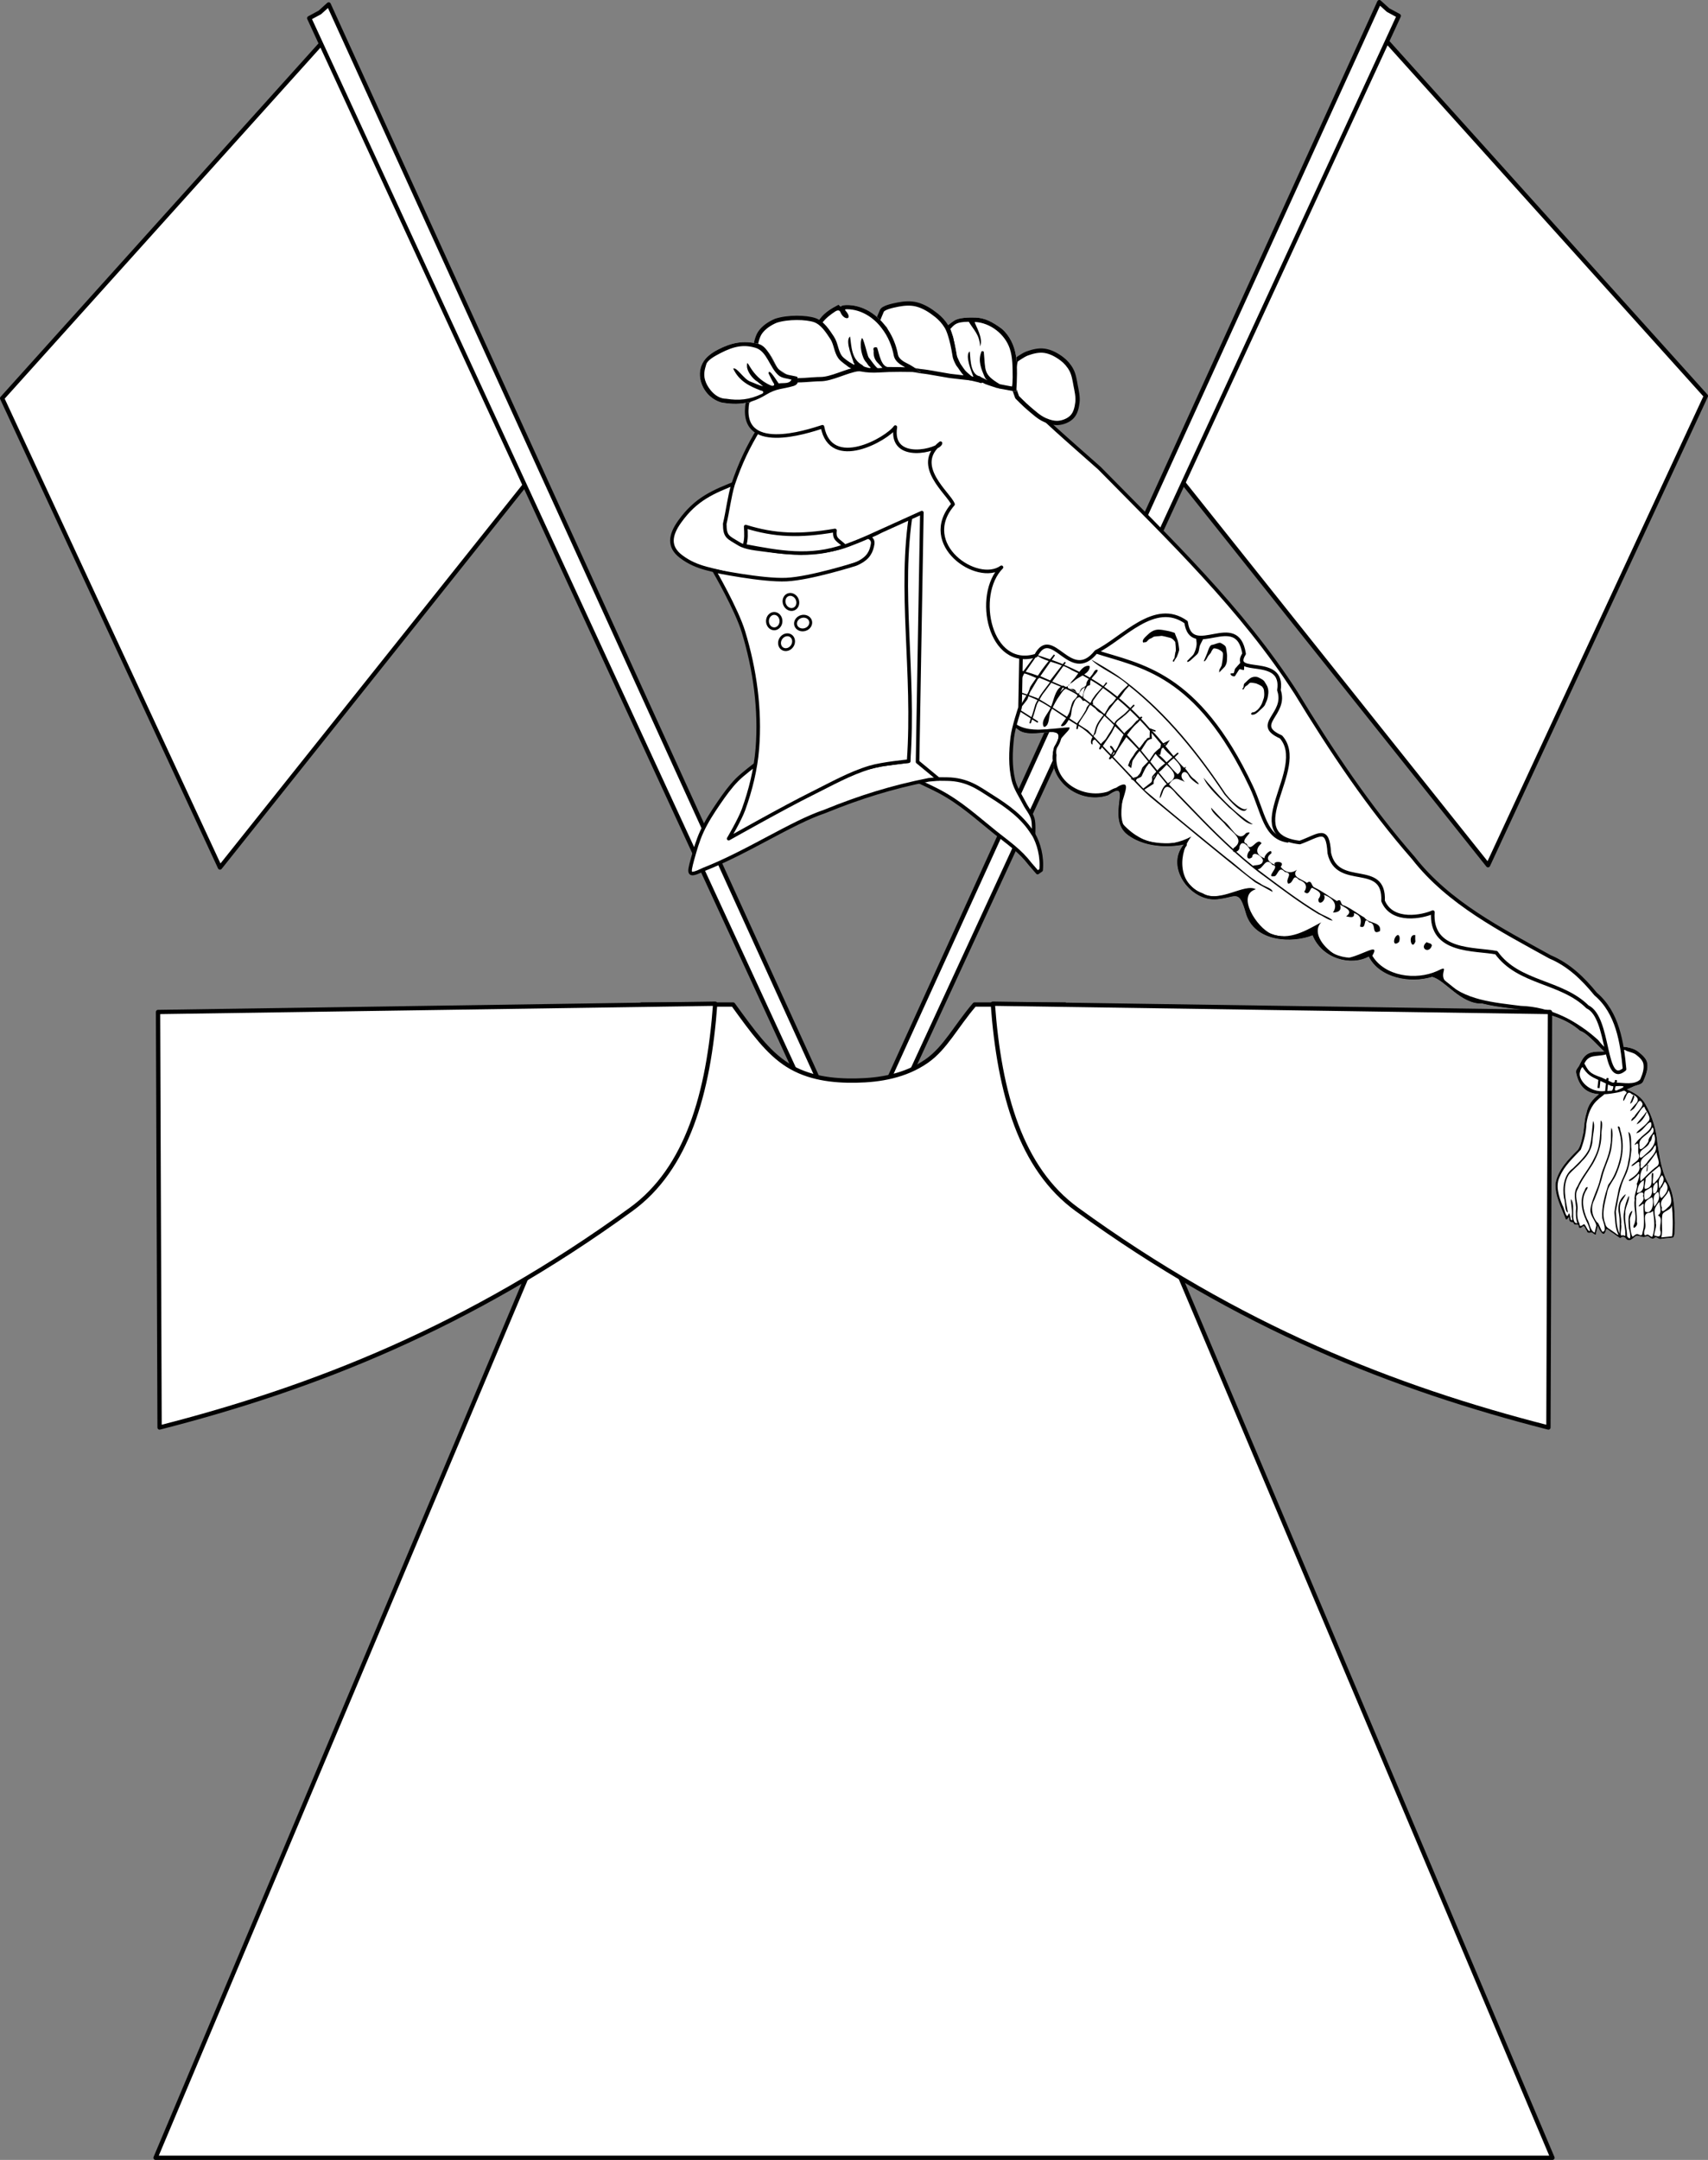
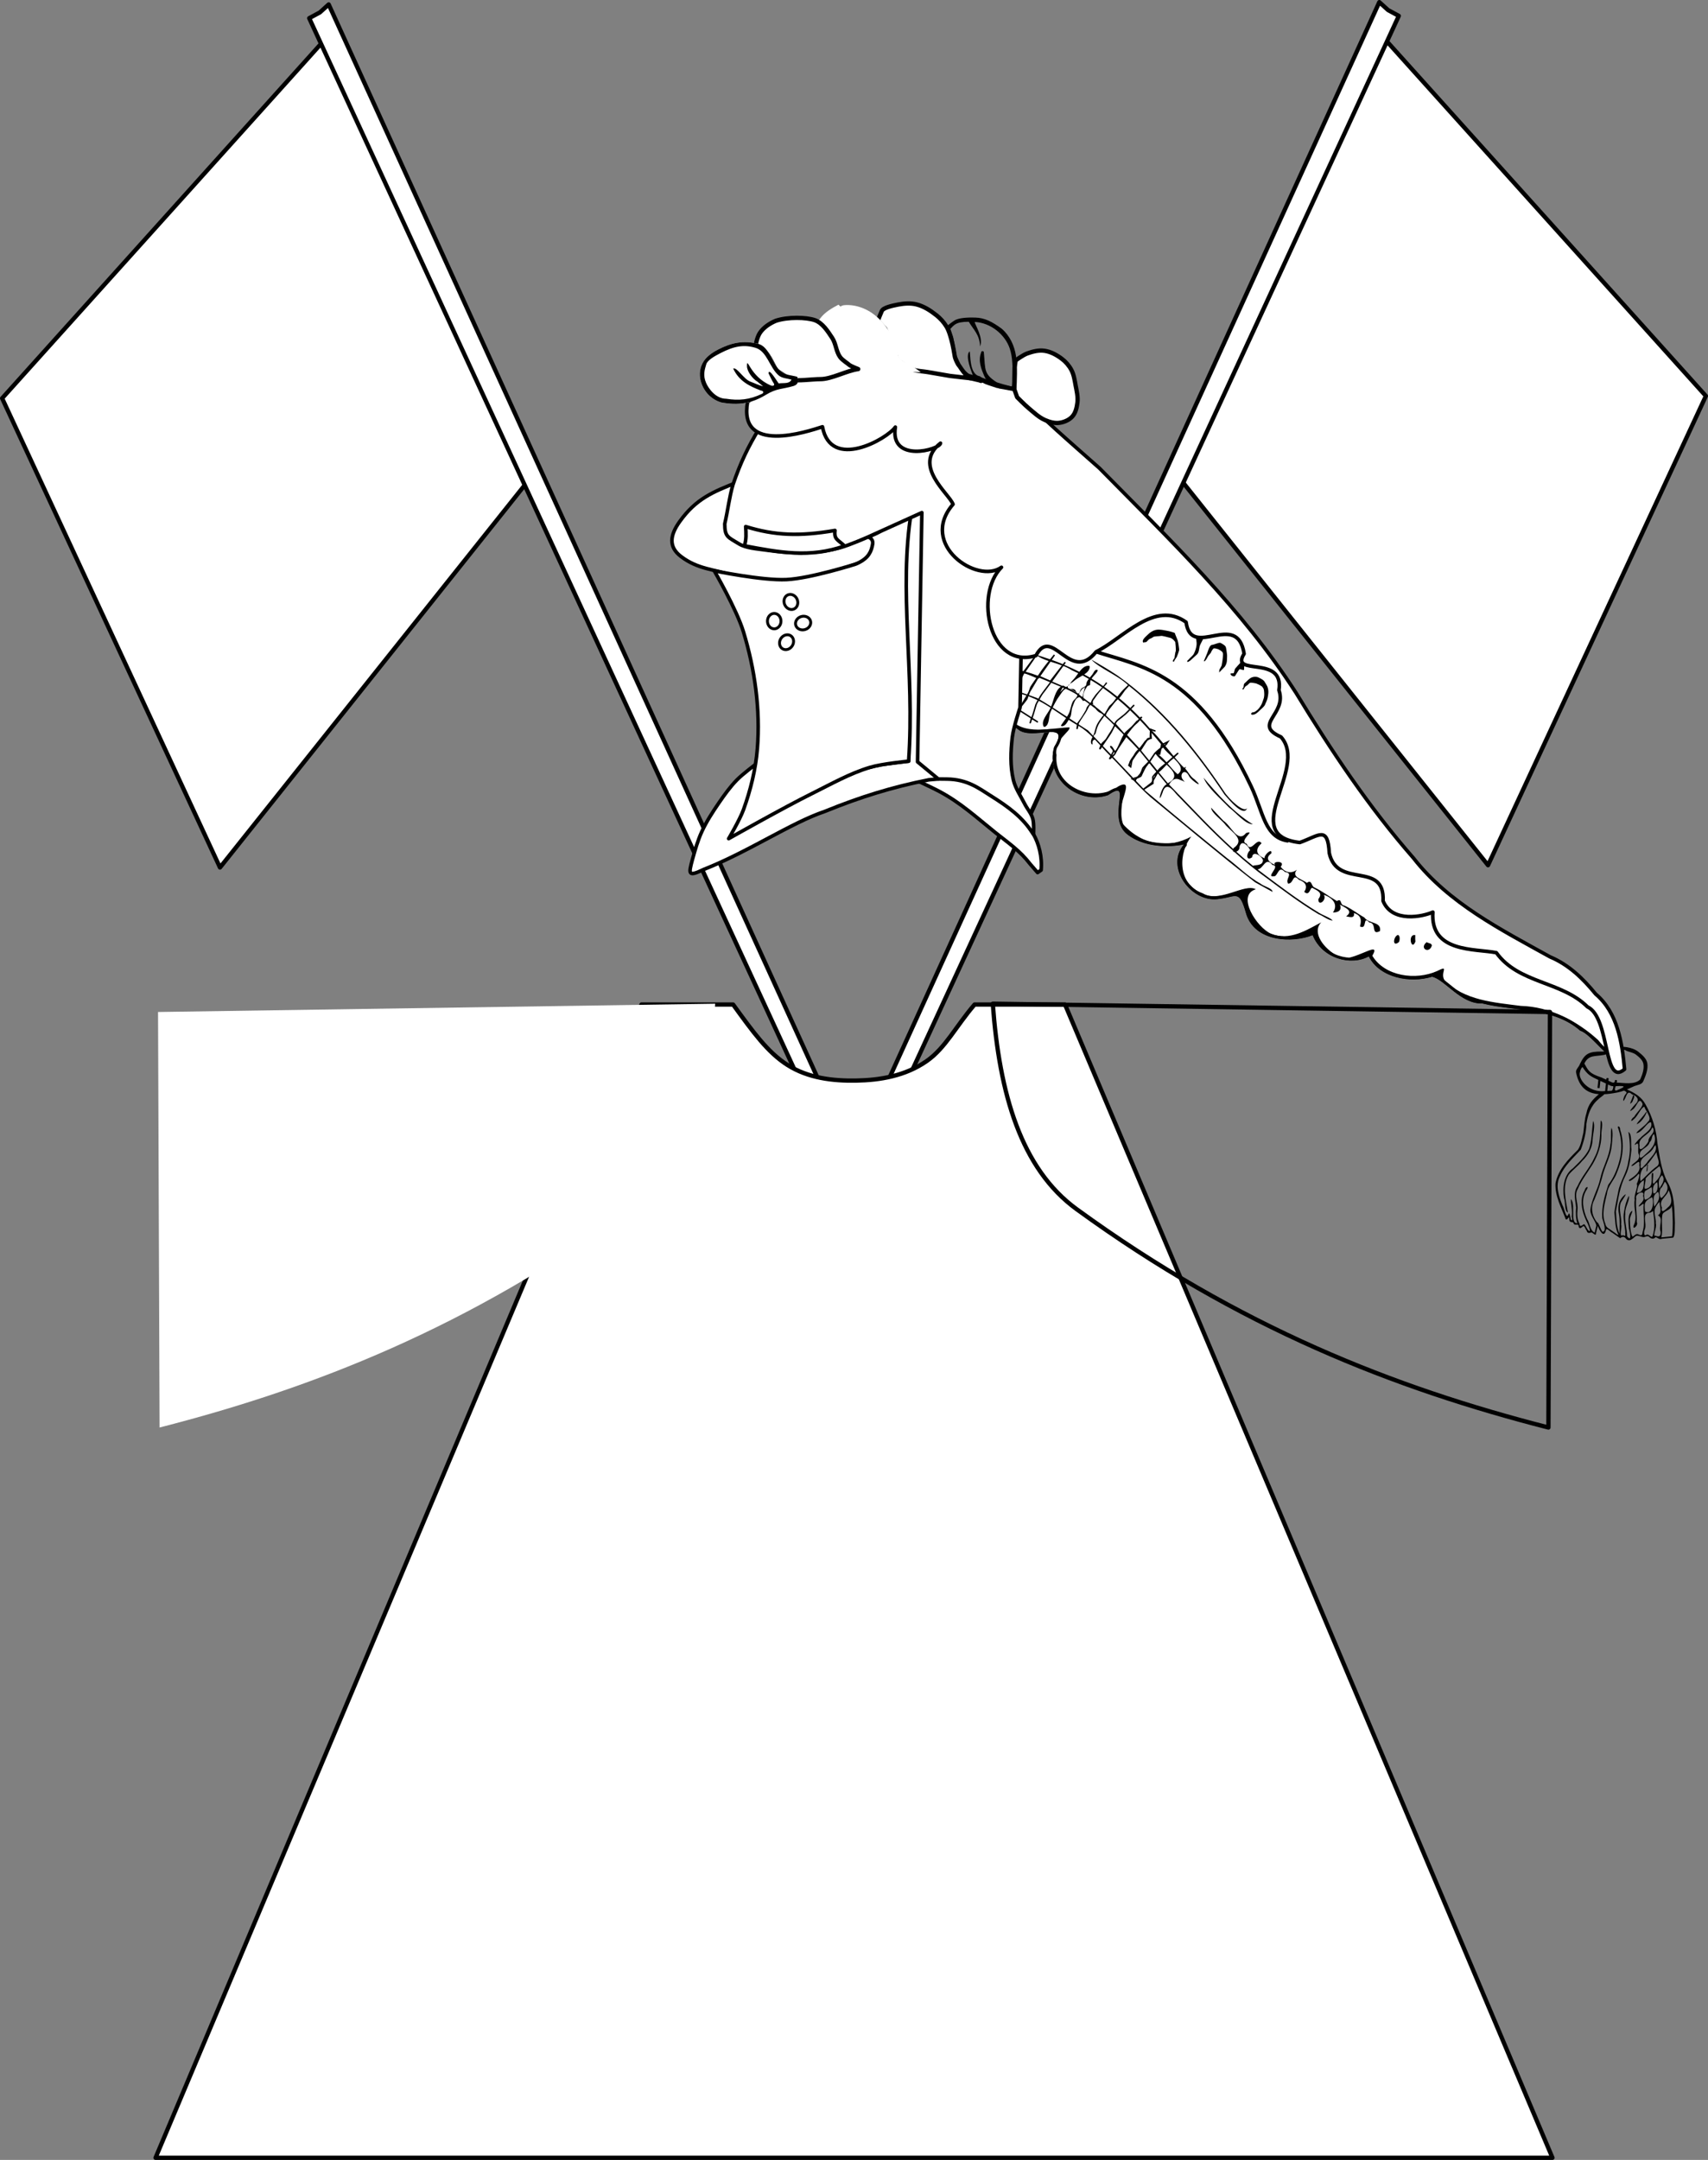
<svg xmlns="http://www.w3.org/2000/svg" version="1.1" viewBox="119.541 166.043 363.917 459.974" width="363.917" height="459.974">
  <rect x="119.541" y="166.043" width="363.917" height="459.974" fill="#808080" stroke="none" />
  <defs>
    <clipPath id="artboard_clip_path">
      <path d="M 119.541 166.043 L 483.459 166.043 L 483.459 626.017 L 119.541 626.017 Z" />
    </clipPath>
    <clipPath id="inner_stroke_clip_path">
      <path d="M 363.352 293.889 L 333.515 302.965 C 331.108 308.713 330.423 317.559 336.363 321.295 C 339.333 324.055 347.915 319.039 344.15 325.131 C 342.198 331.93 349.36 337.505 355.64 335.38 C 361.186 331.545 355.087 340.197 359.771 343.767 C 364.076 347.048 370.143 346.241 371.807 345.874 C 367.599 350.753 373.569 358.623 379.466 357.449 C 382.923 357.07 383.568 355.38 384.998 360.456 C 386.771 366.749 395.042 366.904 399.222 365.192 C 401.228 370.196 407.365 371.805 411.185 369.723 C 413.5 374.312 420.018 375.493 424.66 374.053 C 427.375 374.607 430.793 379.938 435.378 379.735 C 442.389 381.502 450.42 380.472 456.257 385.56 C 458.454 386.127 463.11 392.829 463.424 390.797 C 462.501 386.629 463.256 380.388 458.053 379.022 C 447.269 373.075 436.476 367.13 426.314 360.155 C 418.13 354.458 410.125 348.499 402.011 342.7 C 399.04 332.841 396.546 322.824 393.261 313.068 C 392.224 310.654 391.912 307.744 389.434 306.316 C 385.588 302.891 381.742 299.467 377.896 296.042 C 373.048 295.324 368.2 294.606 363.352 293.889 Z" />
    </clipPath>
  </defs>
  <g id="Tabard_with_Helm_and_Banners" stroke="none" stroke-dasharray="none" fill="none" stroke-opacity="1" fill-opacity="1">
    <title>Tabard with Helm and Banners</title>
    <g id="Tabard_with_Helm_and_Banners_Layer_1" clip-path="url(#artboard_clip_path)">
      <title>Layer 1</title>
      <g id="Group_3186">
        <g id="Graphic_3188">
          <title>path979</title>
          <path d="M 188.139 175.15 L 119.998 250.862 L 166.413 350.787 L 231.781 268.803 Z" fill="white" />
          <path d="M 188.139 175.15 L 119.998 250.862 L 166.413 350.787 L 231.781 268.803 Z" stroke="black" stroke-linecap="butt" stroke-linejoin="round" stroke-width=".914" />
        </g>
        <g id="Graphic_3187">
          <title>path975</title>
          <path d="M 185.425 169.914 L 187.704 168.681 L 189.574 166.988 L 303.801 417.686 L 300.102 418.275 Z" fill="#FFFFFF" />
          <path d="M 185.425 169.914 L 187.704 168.681 L 189.574 166.988 L 303.801 417.686 L 300.102 418.275 Z" stroke="black" stroke-linecap="butt" stroke-linejoin="round" stroke-width=".914" />
        </g>
      </g>
      <g id="Group_3183">
        <g id="Graphic_3185">
          <title>path979</title>
          <path d="M 414.861 174.662 L 483.002 250.374 L 436.587 350.299 L 371.219 268.315 Z" fill="white" />
          <path d="M 414.861 174.662 L 483.002 250.374 L 436.587 350.299 L 371.219 268.315 Z" stroke="black" stroke-linecap="butt" stroke-linejoin="round" stroke-width=".914" />
        </g>
        <g id="Graphic_3184">
          <title>path975</title>
          <path d="M 417.575 169.426 L 415.296 168.193 L 413.426 166.5 L 299.199 417.198 L 302.898 417.788 Z" fill="#FFFFFF" />
          <path d="M 417.575 169.426 L 415.296 168.193 L 413.426 166.5 L 299.199 417.198 L 302.898 417.788 Z" stroke="black" stroke-linecap="butt" stroke-linejoin="round" stroke-width=".914" />
        </g>
      </g>
      <g id="Graphic_3190">
        <title>path1705</title>
        <path d="M 363.352 293.889 L 333.515 302.965 C 331.108 308.713 330.423 317.559 336.363 321.295 C 339.333 324.055 347.915 319.039 344.15 325.131 C 342.198 331.93 349.36 337.505 355.64 335.38 C 361.186 331.545 355.087 340.197 359.771 343.767 C 364.076 347.048 370.143 346.241 371.807 345.874 C 367.599 350.753 373.569 358.623 379.466 357.449 C 382.923 357.07 383.568 355.38 384.998 360.456 C 386.771 366.749 395.042 366.904 399.222 365.192 C 401.228 370.196 407.365 371.805 411.185 369.723 C 413.5 374.312 420.018 375.493 424.66 374.053 C 427.375 374.607 430.793 379.938 435.378 379.735 C 442.389 381.502 450.42 380.472 456.257 385.56 C 458.454 386.127 463.11 392.829 463.424 390.797 C 462.501 386.629 463.256 380.388 458.053 379.022 C 447.269 373.075 436.476 367.13 426.314 360.155 C 418.13 354.458 410.125 348.499 402.011 342.7 C 399.04 332.841 396.546 322.824 393.261 313.068 C 392.224 310.654 391.912 307.744 389.434 306.316 C 385.588 302.891 381.742 299.467 377.896 296.042 C 373.048 295.324 368.2 294.606 363.352 293.889 Z" fill="#FFFFFF" />
        <path d="M 363.352 293.889 L 333.515 302.965 C 331.108 308.713 330.423 317.559 336.363 321.295 C 339.333 324.055 347.915 319.039 344.15 325.131 C 342.198 331.93 349.36 337.505 355.64 335.38 C 361.186 331.545 355.087 340.197 359.771 343.767 C 364.076 347.048 370.143 346.241 371.807 345.874 C 367.599 350.753 373.569 358.623 379.466 357.449 C 382.923 357.07 383.568 355.38 384.998 360.456 C 386.771 366.749 395.042 366.904 399.222 365.192 C 401.228 370.196 407.365 371.805 411.185 369.723 C 413.5 374.312 420.018 375.493 424.66 374.053 C 427.375 374.607 430.793 379.938 435.378 379.735 C 442.389 381.502 450.42 380.472 456.257 385.56 C 458.454 386.127 463.11 392.829 463.424 390.797 C 462.501 386.629 463.256 380.388 458.053 379.022 C 447.269 373.075 436.476 367.13 426.314 360.155 C 418.13 354.458 410.125 348.499 402.011 342.7 C 399.04 332.841 396.546 322.824 393.261 313.068 C 392.224 310.654 391.912 307.744 389.434 306.316 C 385.588 302.891 381.742 299.467 377.896 296.042 C 373.048 295.324 368.2 294.606 363.352 293.889 Z" stroke="black" stroke-linecap="round" stroke-linejoin="round" stroke-width="1.219" clip-path="url(#inner_stroke_clip_path)" />
      </g>
      <g id="Graphic_3189">
        <title>path1510</title>
        <path d="M 363.352 293.889 L 333.515 302.965 C 331.108 308.713 330.423 317.559 336.363 321.295 C 339.333 324.055 347.915 319.039 344.15 325.131 C 342.198 331.93 349.36 337.505 355.64 335.38 C 361.186 331.545 355.087 340.197 359.771 343.767 C 364.076 347.048 370.143 346.241 371.807 345.874 C 367.599 350.753 373.569 358.623 379.466 357.449 C 382.923 357.07 383.568 355.38 384.998 360.456 C 386.771 366.749 395.042 366.904 399.222 365.192 C 401.228 370.196 407.365 371.805 411.185 369.723 C 413.5 374.312 420.018 375.493 424.66 374.053 C 427.375 374.607 430.793 379.938 435.378 379.735 C 442.389 381.502 450.42 380.472 456.257 385.56 C 458.454 386.127 463.11 392.829 463.424 390.797 C 462.501 386.629 463.256 380.388 458.053 379.022 C 447.269 373.075 436.476 367.13 426.314 360.155 C 418.13 354.458 410.125 348.499 402.011 342.7 C 399.04 332.841 396.546 322.824 393.261 313.068 C 392.224 310.654 391.912 307.744 389.434 306.316 C 385.588 302.891 381.742 299.467 377.896 296.042 C 373.048 295.324 368.2 294.606 363.352 293.889 Z M 363.41 294.668 C 368.181 295.497 373.166 295.867 377.804 296.98 C 382.113 300.955 386.771 304.691 390.862 308.815 C 394.943 319.169 397.376 330.068 400.639 340.692 C 400.74 343.004 402.509 344.141 404.28 345.278 C 417.859 355.047 431.208 365.249 446.008 373.145 C 450.709 376.954 458.613 377.995 461.365 383.428 C 461.956 386.187 463.812 392.292 460.031 387.509 C 455.459 383.4 449.811 380.432 443.564 380.257 C 437.945 379.527 431.492 379.104 427.317 374.787 C 426.26 373.143 428.546 371.425 425.725 372.842 C 421.211 374.867 414.581 373.992 411.931 369.571 C 414.347 365.555 406.306 372.249 404.122 369.413 C 400.986 367.453 399.214 364.344 401.046 362.461 C 397.972 364.105 394.248 366.498 390.349 364.879 C 387.422 363.664 382.833 356.712 387.113 355.42 C 384.718 354.072 379.382 358.441 375.816 356.287 C 370.191 354.304 370.71 347.405 373.382 344.188 C 368.634 346.754 363.171 346.263 358.878 341.623 C 356.305 338.842 362.061 331.372 357.881 333.469 C 352.746 337.249 343.967 333.714 344.648 326.783 C 343.794 323.85 347.875 321.648 347.384 320.939 C 342.759 321.127 336.205 323.096 333.844 317.542 C 333.666 317.034 333.489 316.459 333.324 315.842 C 333.345 315.847 333.364 315.852 333.384 315.857 C 333.924 316.001 334.448 316.186 334.933 316.468 C 335.635 316.794 336.302 317.182 336.942 317.616 C 337.68 318.087 338.417 318.559 339.154 319.031 C 339.058 319.365 338.963 319.699 338.866 320.033 C 339.166 320.246 339.229 319.989 339.293 319.731 C 339.39 319.535 339.393 319.078 339.668 319.382 C 339.978 319.574 340.29 319.763 340.6 319.956 C 340.879 319.719 340.652 319.596 340.414 319.475 C 340.133 319.295 339.851 319.115 339.57 318.934 C 339.932 317.968 340.154 316.952 340.495 315.982 C 340.628 315.753 340.754 315.521 340.88 315.288 C 341.744 315.728 342.578 316.228 343.397 316.756 C 343.388 316.776 343.38 316.796 343.371 316.816 C 342.786 318.081 341.311 319.449 341.878 320.722 C 341.919 320.815 342.07 320.873 342.162 320.832 C 343.204 320.37 342.911 318.676 343.393 317.644 C 343.498 317.416 343.606 317.189 343.714 316.962 C 344.715 317.617 345.698 318.306 346.693 318.971 C 346.347 319.489 345.964 319.986 345.613 320.5 C 345.608 320.507 345.597 320.512 345.599 320.52 C 345.613 320.62 345.737 320.714 345.838 320.706 C 346.495 320.65 346.88 319.959 347.24 319.331 C 347.804 319.701 348.372 320.061 348.953 320.397 C 348.965 320.404 348.977 320.411 348.989 320.417 C 348.946 320.686 348.922 320.959 348.869 321.226 C 348.869 321.23 348.865 321.234 348.867 321.237 C 348.922 321.322 349.08 321.356 349.164 321.3 C 349.168 321.297 349.167 321.288 349.167 321.288 C 349.169 321.277 349.224 321.065 349.28 320.811 C 349.295 320.742 349.308 320.674 349.323 320.606 C 350.436 321.26 351.402 322.092 352.309 322.996 C 352.067 323.485 351.853 323.973 352.066 324.42 C 352.109 324.511 352.359 324.64 352.341 324.542 C 352.191 323.708 352.583 323.598 352.838 323.538 C 353.227 323.946 353.608 324.363 353.989 324.782 C 353.988 324.784 353.987 324.786 353.987 324.788 C 353.959 325.044 353.615 325.422 353.792 325.598 C 354.068 325.831 354.16 325.345 354.328 325.155 C 354.91 325.793 355.495 326.427 356.11 327.025 C 356.009 327.218 355.909 327.41 355.809 327.603 C 356.049 327.966 356.257 327.566 356.475 327.397 C 357.896 328.841 359.262 330.345 360.652 331.823 C 360.575 331.848 360.498 331.874 360.422 331.9 L 361.04 332.233 C 362.206 333.461 363.395 334.665 364.66 335.788 C 372.068 341.878 379.414 348.07 386.983 353.948 C 388.216 354.627 389.449 355.306 390.681 355.985 C 390.635 355.163 388.846 354.846 388.113 354.222 C 385.447 352.761 383.312 350.508 380.875 348.705 C 375.083 344.021 369.319 339.292 363.633 334.487 C 363.546 334.396 363.46 334.305 363.373 334.214 C 363.467 334.151 363.564 334.07 363.654 334.025 C 364.214 333.664 364.781 333.312 365.345 332.957 C 365.327 332.626 365.294 332.292 365.527 332.024 C 365.781 331.61 365.979 331.151 366.25 330.75 C 366.878 331.522 367.508 332.292 368.145 333.056 C 366.815 333.527 366.06 338.004 367.219 334.898 C 367.909 332.508 369.186 333.931 370.174 335.157 C 374.116 339.245 378.035 343.394 382.251 347.203 C 382.276 347.39 382.406 347.484 382.579 347.498 C 384.796 349.484 387.096 351.376 389.529 353.11 C 393.097 355.766 396.674 358.454 400.489 360.736 C 401.465 361.099 402.65 362.108 403.493 362.063 C 402.866 361.422 401.524 361.014 400.623 360.463 C 396.038 357.686 391.763 354.407 387.478 351.183 C 388.743 351.119 389.18 348.346 390.643 350.235 C 392.633 350.431 388.76 353.128 391.237 352.613 C 391.937 352.002 392.063 350.445 393.306 351.732 C 395.269 352.019 393.265 353.243 394.004 354.226 C 395.265 354.198 394.912 351.885 396.286 353.396 C 397.72 353.865 398.225 354.827 397.422 355.963 C 398.611 357.032 398.654 354.958 399.168 355.13 C 400.373 355.778 401.443 356.172 400.439 357.526 C 400.388 359.242 402.341 357.665 401.6 356.597 C 403.581 357.27 404.697 358.721 403.545 360.364 C 404.636 360.38 405.533 359.917 405.033 358.677 C 406.074 359.334 408.043 359.963 406.355 361.193 C 407.122 361.319 408.233 361.715 408.012 360.484 C 409.534 360.969 409.711 361.951 409.303 363.332 C 410.923 364.139 409.816 360.883 411.293 362.487 C 412.998 362.618 411.567 365.357 413.569 364.324 C 413.92 362.259 411.245 362.842 410.221 361.417 C 408.666 360.553 407.637 359.628 405.971 358.889 C 404.88 358.764 405.611 357.27 404.371 357.919 C 402.466 356.8 401.383 355.884 399.586 355.027 C 398.928 354.815 399.077 353.227 397.988 354.064 C 397.04 353.272 394.56 352.848 395.87 351.261 C 394.593 352.219 393.266 351.786 392.408 350.635 C 393.614 349.251 390.395 349.411 391.219 350.217 C 389.948 349.765 388.974 348.799 390.404 347.793 C 390.685 346.487 388.843 348.085 388.97 348.826 C 387.072 348.082 386.97 346.817 388.339 345.637 C 387.346 344.122 386.062 347.952 385.168 345.737 C 383.275 345.152 387.36 342.676 385.028 343.452 C 383.249 345.722 381.812 341.82 380.22 340.839 C 379.33 339.913 378.448 338.979 377.579 338.032 C 377.701 339.285 379.899 340.61 380.779 341.858 C 382.106 343.322 384.932 344.894 382.383 346.649 C 382.349 346.72 382.323 346.786 382.302 346.847 C 377.515 342.509 373.135 337.728 368.621 333.11 C 369.512 331.703 370.224 331.744 371.065 332.16 C 372.132 332.48 372.218 332.942 371.553 332.052 C 370.702 330.928 372.031 329.475 372.909 331.382 C 373.603 332.509 376.37 334.141 374.046 332.006 C 373.219 331.512 372.625 330.321 372.186 329.86 C 371.904 329.564 372.397 329.346 372.277 329.379 C 372.132 329.314 371.906 329.622 371.787 329.506 C 371.16 328.897 370.501 328.144 369.827 327.336 C 370.115 327.075 370.393 326.802 370.665 326.524 C 370.494 326.119 370.278 326.467 370.073 326.633 C 369.91 326.769 369.748 326.908 369.588 327.047 C 369.019 326.357 368.439 325.638 367.853 324.917 C 368.028 324.779 368.182 324.619 368.282 324.406 C 368.454 324.15 368.626 323.895 368.797 323.64 L 367.379 324.335 C 366.568 323.35 365.753 322.406 364.949 321.609 C 365.206 321.695 365.51 321.883 365.711 321.845 C 365.982 321.487 365.4 321.519 365.192 321.381 C 365.021 321.376 364.631 321.077 364.546 321.187 C 363.941 320.48 363.318 319.79 362.679 319.115 C 362.765 319.008 362.852 318.901 362.943 318.798 C 362.753 318.563 362.589 318.658 362.424 318.846 C 361.827 318.224 361.216 317.615 360.59 317.023 C 360.824 316.774 361.058 316.525 361.301 316.287 C 361.228 316.217 361.155 316.146 361.082 316.076 C 360.839 316.317 360.603 316.566 360.367 316.816 C 359.597 316.096 358.807 315.397 357.994 314.725 C 358.018 314.704 358.053 314.675 358.068 314.66 C 358.215 314.513 358.486 314.14 358.744 313.782 C 358.996 313.433 359.205 313.125 359.218 313.112 C 359.218 313.112 359.221 313.109 359.222 313.107 C 359.513 312.797 359.786 312.469 360.077 312.16 C 360.079 312.158 360.083 312.157 360.083 312.154 C 360.083 312.127 360.074 312.1 360.06 312.075 C 368.158 318.519 374.727 326.684 380.447 335.253 C 381.404 336.328 384.536 340.211 385.277 338.125 C 384.578 339.297 381.317 336.176 380.296 334.523 C 374.077 325.232 366.794 316.402 357.619 309.887 C 355.805 308.681 353.927 307.572 352.04 306.486 C 353.841 308.414 357.648 309.786 359.886 311.935 C 359.891 311.939 359.896 311.943 359.902 311.947 C 359.889 311.944 359.876 311.943 359.863 311.943 C 359.86 311.943 359.859 311.947 359.857 311.949 C 359.415 312.395 358.939 312.808 358.521 313.278 C 358.261 313.57 357.922 313.999 357.606 314.407 C 356.695 313.669 355.758 312.964 354.797 312.295 C 355.004 312.063 355.209 311.829 355.408 311.591 C 355.416 311.581 355.426 311.572 355.433 311.561 C 355.433 311.561 355.434 311.559 355.434 311.558 C 355.414 311.459 355.3 311.341 355.201 311.362 C 355.2 311.362 355.2 311.364 355.199 311.365 C 355.016 311.642 354.811 311.903 354.596 312.157 C 353.789 311.601 352.964 311.07 352.122 310.566 C 352.551 309.882 353.278 309.369 353.428 308.839 C 353.455 308.742 353.28 308.653 353.18 308.666 C 352.716 308.721 352.549 309.355 352.256 309.719 C 352.089 309.928 351.911 310.132 351.74 310.34 C 351.348 310.11 350.953 309.887 350.554 309.669 C 351.191 309.247 351.694 308.762 351.731 308.051 C 351.737 307.95 351.629 307.83 351.528 307.825 C 350.69 307.781 350.076 308.386 349.511 309.118 C 348.632 308.669 347.737 308.248 346.825 307.859 C 346.65 307.777 346.472 307.699 346.294 307.621 C 346.404 307.47 346.512 307.317 346.621 307.166 C 346.415 306.881 346.274 307.063 346.139 307.294 C 346.089 307.358 346.039 307.421 345.99 307.485 C 345.218 307.155 344.433 306.857 343.64 306.578 C 343.869 306.253 344.097 305.929 344.326 305.604 L 344.082 305.421 C 343.815 305.767 343.542 306.109 343.269 306.45 C 342.292 306.113 341.306 305.798 340.323 305.482 C 340.945 306.054 341.907 306.452 342.977 306.814 C 342.489 307.422 342.005 308.031 341.547 308.661 C 341.255 309.088 340.962 309.515 340.669 309.941 C 339.816 309.622 338.954 309.334 338.078 309.094 C 338.851 307.977 339.622 306.86 340.395 305.744 C 340.025 305.272 339.849 306.125 339.577 306.317 C 338.912 307.196 338.25 308.077 337.602 308.969 C 337.035 308.827 336.463 308.705 335.883 308.613 C 335.601 308.588 335.318 308.564 335.036 308.539 C 334.996 307.839 335.474 307.211 335.718 306.576 C 336.136 306.309 335.699 305.714 335.55 306.215 C 335.211 306.975 334.871 307.735 334.531 308.496 C 333.873 308.438 333.215 308.38 332.557 308.325 C 332.827 305.9 333.794 303.826 335.991 303.008 C 345.131 300.228 354.27 297.448 363.41 294.668 Z M 366.404 300.127 C 366.187 300.129 365.972 300.149 365.76 300.198 C 365.157 300.338 364.598 300.704 364.158 301.14 C 363.68 301.613 362.736 302.316 363.118 302.869 C 363.152 302.918 363.236 302.847 363.295 302.836 C 363.468 302.804 363.659 302.823 363.814 302.739 C 363.822 302.735 363.826 302.725 363.833 302.719 C 364.009 302.537 364.211 302.314 364.368 302.183 C 364.435 302.128 364.589 302.061 364.757 301.987 C 364.924 301.912 365.107 301.827 365.245 301.704 C 365.284 301.669 365.389 301.628 365.526 301.602 C 365.663 301.575 365.831 301.558 366.002 301.546 C 366.345 301.521 366.693 301.517 366.884 301.47 C 366.944 301.455 367.074 301.459 367.231 301.483 C 367.387 301.507 367.574 301.549 367.77 301.597 C 368.161 301.694 368.583 301.816 368.878 301.878 C 369.137 301.933 369.415 302.156 369.622 302.371 C 369.821 302.579 369.948 302.758 369.952 302.772 C 369.959 302.794 370.001 303.212 370.037 303.678 C 370.055 303.917 370.07 304.163 370.074 304.361 C 370.076 304.459 370.075 304.546 370.07 304.613 C 370.065 304.679 370.051 304.729 370.05 304.732 C 370.012 304.806 369.986 304.917 369.957 305.058 C 369.928 305.199 369.9 305.365 369.875 305.524 C 369.827 305.832 369.795 306.099 369.793 306.113 C 369.769 306.31 369.356 306.61 369.442 306.877 C 369.458 306.928 369.529 306.969 369.581 306.957 C 369.763 306.916 369.736 306.738 369.902 306.498 C 369.985 306.377 370.071 306.252 370.142 306.146 C 370.212 306.04 370.265 305.958 370.291 305.906 C 370.339 305.807 370.455 305.496 370.567 305.174 C 370.622 305.012 370.676 304.85 370.716 304.718 C 370.735 304.651 370.753 304.593 370.764 304.544 C 370.776 304.495 370.783 304.458 370.783 304.421 C 370.783 304.366 370.773 304.255 370.755 304.095 C 370.736 303.935 370.709 303.732 370.679 303.522 C 370.617 303.102 370.541 302.654 370.464 302.427 C 370.39 302.209 370.248 301.874 370.123 301.573 C 370.06 301.423 370.001 301.281 369.959 301.168 C 369.939 301.112 369.922 301.064 369.911 301.027 C 369.9 300.989 369.895 300.958 369.895 300.958 C 369.895 300.916 369.875 300.89 369.856 300.871 C 369.837 300.852 369.817 300.838 369.793 300.825 C 369.746 300.797 369.685 300.77 369.614 300.744 C 369.472 300.69 369.288 300.634 369.103 300.584 C 368.734 300.483 368.612 300.464 368.366 300.402 C 368.365 300.402 368.363 300.4 368.362 300.4 C 367.718 300.293 367.053 300.123 366.404 300.127 Z M 375.847 301.519 L 374.336 301.728 C 374.39 302.276 374.556 302.826 374.494 303.374 C 374.423 304.008 374.224 304.634 373.945 305.206 C 373.689 305.729 373.141 306.048 372.787 306.508 C 372.694 306.629 372.422 306.762 372.497 306.902 C 372.551 306.945 372.585 307.089 372.662 307.008 C 372.839 306.894 373.044 306.814 373.199 306.672 L 374.567 305.417 C 374.993 305.027 375.009 304.343 375.127 303.777 C 375.182 303.511 375.313 303.27 375.426 303.026 C 375.553 302.753 375.714 302.493 375.843 302.223 C 375.844 301.989 375.846 301.754 375.847 301.519 Z M 379.38 302.937 C 379.159 302.949 378.94 303.048 378.728 303.104 C 378.376 303.214 378.03 303.358 377.662 303.397 C 377.345 303.569 377.214 303.937 377.067 304.246 C 376.906 304.613 376.829 305.009 376.657 305.372 C 376.459 305.853 376.254 306.332 376.048 306.81 C 376.212 307.01 376.334 306.705 376.456 306.598 C 376.749 306.26 376.854 305.802 377.172 305.481 C 377.353 305.263 377.582 305.066 377.649 304.779 C 377.767 304.541 377.92 304.317 378.109 304.129 C 378.437 304.063 378.782 304.22 379.101 304.295 C 379.409 304.446 379.716 304.625 379.961 304.867 C 380.233 305.228 380.092 305.693 380.076 306.105 C 380.041 306.672 379.909 307.228 379.826 307.787 C 379.698 308.095 379.502 308.374 379.348 308.667 C 379.332 308.863 379.317 309.059 379.301 309.256 C 379.699 308.826 380.113 308.41 380.526 307.995 C 380.801 307.576 380.966 307.077 380.962 306.574 C 380.972 306.118 381.034 305.659 380.948 305.207 C 380.879 304.731 380.844 304.245 380.703 303.783 C 380.509 303.449 380.14 303.268 379.822 303.07 C 379.744 303.028 379.664 302.986 379.583 302.954 C 379.547 302.945 379.511 302.94 379.474 302.938 C 379.443 302.935 379.411 302.935 379.38 302.938 Z M 353.208 304.481 L 352.972 305.206 C 357.681 306.737 363.004 307.8 368.591 311.503 C 374.179 315.206 380.055 321.556 385.794 333.719 C 387.08 336.444 387.788 339.171 388.836 341.347 C 389.884 343.523 391.354 345.177 394.02 345.501 L 394.112 344.745 C 391.709 344.453 390.52 343.087 389.523 341.016 C 388.526 338.945 387.806 336.197 386.484 333.394 C 380.702 321.142 374.73 314.656 369.013 310.867 C 363.295 307.078 357.854 305.991 353.208 304.481 Z M 383.862 306.677 C 383.837 306.683 383.923 306.911 383.896 306.996 C 383.821 307.236 383.612 307.41 383.449 307.599 C 383.305 307.766 383.141 307.916 383.01 308.096 C 382.893 308.257 382.698 308.379 382.646 308.571 L 382.441 309.323 C 382.375 309.566 381.713 309.307 381.724 309.558 C 381.737 309.864 382.169 310.083 382.475 310.086 C 382.709 310.088 382.825 309.767 382.952 309.571 L 383.551 308.652 C 383.744 308.357 384.596 308.978 384.61 308.625 L 384.643 307.783 C 384.661 307.339 384.188 307.011 383.881 306.689 C 383.872 306.68 383.866 306.676 383.862 306.677 Z M 343.379 306.948 C 344.169 307.205 345 307.455 345.788 307.746 C 344.958 308.816 344.128 309.886 343.297 310.956 L 341.201 310.039 C 341.927 309.009 342.653 307.978 343.379 306.948 Z M 346.115 307.87 C 346.757 308.122 347.362 308.408 347.877 308.76 C 348.352 308.969 348.822 309.188 349.286 309.416 C 348.897 309.947 348.52 310.506 348.095 310.913 C 347.87 311.13 347.691 311.425 347.497 311.69 C 347.769 311.503 348.099 311.332 348.306 311.132 C 348.81 310.649 349.543 310.283 350.205 309.886 C 350.649 310.12 351.088 310.363 351.522 310.613 C 351.363 310.824 351.217 311.042 351.104 311.28 C 350.992 311.515 351.058 311.823 350.909 312.036 C 350.683 312.359 350.21 312.424 349.935 312.705 C 349.651 312.995 349.671 313.688 349.267 313.722 C 348.888 313.754 348.81 313.092 348.489 312.888 C 348.232 312.725 347.805 312.766 347.479 312.717 C 347.776 312.816 348.065 312.992 348.32 313.154 C 348.515 313.278 348.748 313.42 348.908 313.597 C 348.408 313.263 347.892 312.957 347.352 312.693 C 347.391 312.704 347.435 312.71 347.479 312.717 C 347.421 312.697 347.362 312.682 347.303 312.669 C 347.257 312.647 347.212 312.624 347.165 312.602 C 347.11 312.558 347.069 312.501 347.049 312.422 C 347.025 312.325 347.034 312.238 347.063 312.156 C 346.962 312.229 346.851 312.286 346.726 312.317 C 346.47 312.38 346.218 311.975 345.973 312.073 C 345.944 312.084 345.917 312.097 345.89 312.109 C 345.169 311.807 344.449 311.495 343.727 311.186 C 344.529 310.085 345.32 308.976 346.115 307.87 Z M 347.063 312.156 C 347.228 312.036 347.366 311.87 347.497 311.69 C 347.295 311.83 347.126 311.979 347.063 312.156 Z M 332.532 308.594 C 332.99 308.79 333.755 308.729 334.415 308.756 C 333.908 309.891 333.396 311.024 332.877 312.153 C 332.785 312.124 332.693 312.095 332.602 312.066 C 332.471 310.899 332.431 309.714 332.532 308.594 Z M 335.207 309.02 L 337.3 309.385 C 336.746 310.178 336.289 311.036 335.71 311.815 C 335.484 312.156 335.242 312.491 335.002 312.827 C 334.431 312.645 333.861 312.464 333.29 312.284 C 333.929 311.196 334.568 310.108 335.207 309.02 Z M 337.764 309.464 C 338.572 309.621 339.518 310.1 340.336 310.426 C 339.911 311.072 339.434 311.692 339.04 312.354 C 338.844 312.892 338.703 313.456 338.373 313.932 C 337.576 313.66 336.776 313.398 335.975 313.139 C 336.159 312.781 336.337 312.42 336.505 312.053 Z M 387.049 310.172 C 386.58 310.153 386.104 310.298 385.748 310.614 C 385.352 310.915 385.034 311.303 384.653 311.621 C 384.474 311.904 384.596 312.288 384.408 312.563 C 384.16 312.645 384.207 312.691 384.422 312.923 C 384.655 312.712 384.729 312.267 385.07 312.108 C 385.414 311.967 385.588 311.601 385.909 311.431 C 386.334 311.395 386.756 311.53 387.175 311.585 C 387.608 311.76 388.04 311.958 388.423 312.227 C 388.628 312.48 388.835 312.752 388.853 313.091 C 388.921 313.617 388.947 314.165 388.823 314.684 C 388.613 315.284 388.457 315.914 388.092 316.446 C 387.759 317 387.275 317.482 386.672 317.728 C 386.332 317.624 385.787 318.148 386.335 318.251 C 386.97 318.276 387.47 317.811 387.887 317.39 C 388.264 317.027 388.686 316.698 388.997 316.275 C 389.207 315.783 389.46 315.304 389.602 314.787 C 389.751 314.072 389.894 313.32 389.683 312.601 C 389.592 312.117 389.263 311.728 389.028 311.307 C 388.81 310.856 388.322 310.655 387.909 310.424 C 387.779 310.359 387.648 310.294 387.511 310.245 C 387.361 310.203 387.205 310.178 387.049 310.172 Z M 340.971 310.382 C 341.741 310.682 342.503 311.001 343.259 311.323 C 342.57 312.286 341.802 313.196 341.147 314.179 C 341.03 314.402 340.905 314.622 340.78 314.841 C 340.703 314.796 340.627 314.751 340.55 314.706 C 339.957 314.486 339.36 314.273 338.763 314.066 C 338.893 313.696 339.041 313.333 339.273 313.01 L 340.718 310.58 C 340.831 310.61 340.895 310.474 340.971 310.382 Z M 351.958 310.869 C 352.78 311.359 353.583 311.878 354.368 312.422 C 353.895 312.956 353.388 313.464 352.937 314.016 C 352.936 314.018 352.934 314.02 352.933 314.022 C 352.695 314.345 352.598 314.499 352.245 315.009 C 352.092 315.229 352 315.723 351.824 315.736 C 351.743 315.681 351.663 315.625 351.581 315.571 C 351.178 315.268 350.778 314.959 350.377 314.655 C 350.229 313.844 350.697 312.906 351.176 312.222 C 351.324 312.01 351.846 312.04 351.815 311.784 C 351.773 311.445 351.837 311.143 351.958 310.869 Z M 343.541 311.443 C 343.665 311.497 343.791 311.55 343.915 311.603 C 344.459 311.841 345.012 312.063 345.563 312.289 C 344.351 313.104 344.094 315.036 343.506 316.503 C 342.691 315.988 341.871 315.483 341.042 314.995 C 341.352 314.427 341.675 313.867 342.101 313.375 C 342.59 312.738 343.067 312.092 343.541 311.443 Z M 332.618 312.21 C 332.676 312.247 332.74 312.281 332.801 312.316 C 332.758 312.41 332.714 312.505 332.67 312.599 C 332.653 312.469 332.633 312.34 332.618 312.21 Z M 350.709 312.368 L 350.162 314.493 C 350 314.372 349.838 314.251 349.674 314.133 L 349.397 313.835 L 350.072 312.805 Z M 345.962 312.456 C 346.064 312.498 346.166 312.54 346.267 312.583 L 345.411 313.461 Z M 333.16 312.505 C 333.646 312.742 334.2 312.945 334.788 313.131 C 334.589 313.412 334.394 313.695 334.215 313.983 C 334.185 314.577 334.156 315.17 334.126 315.764 C 333.829 315.673 333.532 315.583 333.234 315.493 C 333.052 314.772 332.888 314 332.76 313.204 C 332.797 313.142 332.832 313.071 332.868 313.002 C 332.965 312.837 333.062 312.671 333.16 312.505 Z M 354.563 312.557 C 355.528 313.234 356.466 313.95 357.378 314.699 C 357.035 315.149 356.757 315.525 356.757 315.525 C 356.443 315.925 356.221 316.052 355.954 316.317 C 355.95 316.321 355.945 316.325 355.941 316.33 C 355.623 316.736 355.426 317.225 355.135 317.651 C 355.04 317.79 354.997 318.04 354.829 318.053 C 354.814 318.055 354.798 318.055 354.783 318.055 C 354.225 317.562 353.655 317.084 353.065 316.63 C 352.86 316.421 352.667 316.244 352.497 316.126 C 352.511 316.164 352.527 316.202 352.543 316.24 C 352.432 316.159 352.32 316.079 352.207 316 C 352.216 315.993 352.226 315.989 352.241 315.993 C 352.318 316.016 352.404 316.063 352.497 316.126 C 352.446 315.985 352.407 315.844 352.383 315.707 C 352.31 315.296 352.707 314.934 352.933 314.584 C 353.403 313.855 353.983 313.206 354.563 312.557 Z M 346.616 312.733 C 347.478 313.11 348.318 313.525 349.096 314.05 C 349.087 314.625 348.338 314.995 348.08 315.53 C 347.71 316.299 347.652 317.193 347.282 317.961 C 347.162 318.211 347.024 318.451 346.877 318.686 C 345.866 318.021 344.854 317.359 343.834 316.711 C 344.251 315.852 344.702 315.009 345.269 314.245 C 345.666 313.711 346.022 312.996 346.616 312.733 Z M 335.82 313.439 C 336.633 313.67 337.465 313.895 338.236 314.157 C 337.74 314.989 337.245 315.822 336.749 316.654 C 336.981 316.951 337.126 316.689 337.279 316.472 C 337.666 315.952 338.117 315.466 338.465 314.924 C 338.54 314.723 338.608 314.519 338.677 314.314 C 338.906 314.4 339.13 314.49 339.342 314.586 C 339.772 314.757 340.192 314.945 340.605 315.148 C 340.438 315.444 340.274 315.743 340.137 316.052 C 339.861 316.956 339.627 317.875 339.305 318.765 C 338.183 318.06 337.083 317.317 335.947 316.636 C 335.455 316.388 334.962 316.14 334.47 315.892 C 334.921 315.075 335.386 314.265 335.82 313.439 Z M 349.473 314.532 C 349.76 314.518 349.961 314.946 350.187 315.155 C 350.253 315.216 350.283 315.372 350.369 315.351 C 350.394 315.344 350.365 315.286 350.388 315.276 C 350.483 315.237 350.595 315.251 350.712 315.294 C 350.967 315.479 351.221 315.666 351.475 315.852 C 351.542 315.92 351.591 315.974 351.591 315.974 C 351.669 316.019 351.467 316.158 351.445 316.2 C 351.43 316.226 351.315 316.381 351.17 316.556 C 351.024 316.732 350.965 317.224 350.787 317.428 C 350.06 318.721 349.463 319.5 349.079 319.994 C 349.068 320.032 349.058 320.07 349.049 320.108 C 348.503 319.753 347.958 319.396 347.414 319.038 C 347.447 318.984 347.48 318.928 347.513 318.877 C 347.902 318.29 347.766 317.245 348.05 316.601 C 348.402 315.801 348.567 314.756 349.415 314.541 C 349.435 314.536 349.454 314.533 349.473 314.532 Z M 357.712 314.975 C 358.528 315.657 359.324 316.366 360.1 317.096 C 359.582 317.641 359.051 318.174 358.43 318.605 C 357.918 319.073 357.209 319.436 356.977 320.11 C 356.379 319.525 355.775 318.948 355.156 318.388 C 355.244 318.22 355.283 317.976 355.387 317.823 C 355.86 317.132 356.396 316.486 356.909 315.824 C 356.934 315.792 356.986 315.728 356.986 315.728 C 357.229 315.42 357.496 315.167 357.712 314.975 Z M 351.915 316.177 C 352.259 316.433 352.601 316.69 352.94 316.951 C 353.276 317.415 353.728 317.801 354.214 317.968 C 354.364 318.092 354.513 318.217 354.661 318.343 C 354.652 318.418 354.478 318.509 354.42 318.591 C 354.014 319.164 353.563 319.717 353.26 320.35 C 352.987 320.919 352.86 321.548 352.68 322.154 C 352.625 322.341 352.537 322.533 352.443 322.726 C 352.082 322.348 351.723 321.968 351.362 321.591 C 350.697 321.174 350.036 320.749 349.377 320.321 C 349.389 320.239 349.398 320.163 349.398 320.102 C 349.398 320.046 349.397 320.114 349.416 320.076 C 349.434 320.038 349.463 319.982 349.502 319.915 C 349.579 319.781 349.691 319.598 349.826 319.386 C 350.096 318.963 350.458 318.42 350.819 317.884 C 351.36 317.084 351.623 316.142 351.915 316.177 Z M 360.323 317.307 C 360.956 317.908 361.577 318.524 362.185 319.151 C 362.043 319.337 361.893 319.509 361.719 319.53 C 361.209 320.07 360.783 320.683 360.191 321.143 C 359.843 321.505 359.383 321.775 359.112 322.2 C 359.059 322.152 359.007 322.103 358.954 322.056 L 357.3 320.198 C 357.46 319.545 358.383 319.138 358.913 318.61 C 359.434 318.231 359.883 317.774 360.323 317.307 Z M 354.856 318.511 C 354.873 318.526 354.89 318.54 354.906 318.555 C 354.91 318.562 354.916 318.565 354.921 318.568 C 355.601 319.159 356.256 319.778 356.88 320.434 C 356.468 321.459 355.755 322.318 355.222 323.276 C 354.939 323.743 354.403 324.034 354.122 324.49 C 353.594 323.934 353.066 323.379 352.537 322.824 C 352.613 322.578 352.939 322.364 352.972 322.24 C 353.064 321.899 353.271 321.038 353.537 320.483 C 353.834 319.865 354.273 319.326 354.669 318.767 C 354.729 318.682 354.756 318.528 354.856 318.511 Z M 362.439 319.416 C 363.152 320.16 363.849 320.92 364.53 321.692 C 364.516 322.18 364.5 322.669 364.479 323.153 C 364.148 323.135 363.892 323.238 363.776 323.567 C 363.375 323.81 363.188 324.292 362.877 324.636 C 362.682 324.885 362.518 325.159 362.282 325.373 C 361.415 324.432 360.548 323.492 359.681 322.551 C 360.357 321.673 360.984 320.743 361.86 320.049 C 362.074 319.858 362.259 319.639 362.439 319.416 Z M 357.118 320.686 C 357.143 320.714 357.17 320.74 357.195 320.767 C 357.676 321.231 358.156 321.694 358.636 322.159 C 358.736 322.271 358.837 322.384 358.937 322.497 C 358.272 323.6 357.948 324.884 357.185 325.935 C 356.876 325.881 356.51 324.543 356.037 324.971 C 356.077 325.469 356.968 325.788 356.496 326.283 C 356.417 326.434 356.339 326.585 356.26 326.736 C 355.677 326.123 355.095 325.511 354.512 324.899 C 355.148 323.953 355.824 323.031 356.418 322.06 C 356.657 321.603 356.904 321.155 357.118 320.686 Z M 364.896 322.109 C 365.594 322.911 366.274 323.726 366.941 324.549 L 366.907 324.566 C 366.79 324.86 366.895 325.303 366.544 325.44 C 366.182 325.732 365.799 326.058 365.496 326.381 C 365.133 326.916 364.77 327.451 364.407 327.986 C 364.001 327.486 363.594 326.987 363.179 326.495 C 363.009 326.285 362.839 326.075 362.67 325.866 C 363.132 325.172 363.55 324.433 364.039 323.767 C 364.333 323.587 364.617 323.38 364.979 323.402 C 364.952 322.971 364.924 322.54 364.896 322.109 Z M 359.505 323.006 C 360.37 323.857 361.222 324.72 362.036 325.617 C 361.641 325.966 361.341 326.39 361.091 326.853 C 360.753 327.384 360.298 327.846 360.132 328.469 C 360.089 328.734 359.703 329.088 360.081 329.242 C 360.296 329.379 360.638 329.858 360.605 329.327 C 360.715 328.878 360.723 328.387 360.896 327.963 C 361.347 327.273 361.8 326.584 362.353 325.969 C 362.387 326.008 362.421 326.046 362.454 326.084 C 363.032 326.796 363.61 327.509 364.188 328.221 C 363.778 328.654 363.321 329.056 362.941 329.508 C 362.705 330.048 362.601 330.665 362.145 331.075 C 361.979 331.344 361.741 331.508 361.428 331.562 C 361.283 331.611 361.137 331.66 360.991 331.709 C 359.561 330.205 358.13 328.702 356.7 327.198 C 356.976 326.953 357.237 326.696 357.367 326.337 C 357.952 325.213 358.749 324.217 359.431 323.151 C 359.454 323.082 359.479 323.036 359.505 323.006 Z M 367.909 324.415 C 367.848 324.525 367.762 324.611 367.665 324.685 C 367.635 324.649 367.606 324.613 367.577 324.577 C 367.673 324.539 367.769 324.499 367.846 324.445 L 367.891 324.423 Z M 367.143 324.885 C 367.161 324.919 367.182 324.953 367.202 324.988 C 367.173 325.009 367.143 325.03 367.115 325.053 C 367.112 324.987 367.123 324.932 367.143 324.885 Z M 367.37 325.247 C 367.842 325.908 368.615 326.589 369.34 327.266 C 368.983 327.581 368.63 327.9 368.275 328.216 C 368.211 328.27 368.145 328.322 368.08 328.375 C 367.501 327.719 366.92 327.118 366.334 326.745 C 366.467 326.777 366.601 326.809 366.734 326.841 C 366.855 326.386 366.892 325.875 367.065 325.455 C 367.162 325.381 367.266 325.314 367.37 325.247 Z M 356.903 326.16 C 357.18 326.467 356.7 326.759 356.495 326.967 C 356.555 326.8 356.783 326.404 356.903 326.16 Z M 365.721 326.597 C 365.74 326.602 365.76 326.606 365.779 326.611 C 366.252 327.269 367.041 327.938 367.793 328.604 C 367.202 329.067 366.596 329.514 366.138 330.116 C 366.127 330.111 366.117 330.102 366.106 330.096 C 365.615 329.483 365.123 328.871 364.63 328.26 C 364.994 327.706 365.357 327.151 365.721 326.597 Z M 369.613 327.523 C 370.876 328.73 371.836 329.913 370.467 330.932 C 369.75 330.344 369.041 329.484 368.332 328.665 C 368.521 328.469 368.713 328.276 368.914 328.093 C 369.155 327.913 369.386 327.72 369.613 327.523 Z M 360.445 328.505 C 360.467 328.755 360.207 329.322 360.327 328.803 C 360.367 328.704 360.406 328.605 360.445 328.505 Z M 364.438 328.637 C 364.523 328.646 364.608 328.731 364.696 328.906 C 365.1 329.397 365.503 329.888 365.907 330.379 C 365.62 330.741 365.24 331.068 365.01 331.451 C 365.001 331.879 365.131 332.368 364.78 332.696 C 364.233 333.12 363.687 333.545 363.14 333.969 C 362.619 333.421 362.098 332.873 361.577 332.325 C 361.631 332.071 361.727 331.85 362.028 331.793 C 362.339 331.606 362.784 331.551 362.87 331.139 C 363.257 330.39 363.538 329.575 364.116 328.943 C 364.222 328.737 364.329 328.624 364.438 328.637 Z M 368.116 328.892 C 369.621 330.258 370.738 331.609 368.365 332.845 C 367.713 332.081 367.08 331.303 366.449 330.52 C 367.06 330.035 367.582 329.457 368.116 328.892 Z M 363.307 329.544 C 363.172 329.821 362.954 330.289 363.18 329.737 C 363.198 329.654 363.242 329.598 363.307 329.544 Z M 366.994 329.634 C 366.901 329.747 366.78 329.815 366.949 329.67 L 366.988 329.638 Z M 362.587 331.024 C 362.494 331.309 362.195 331.412 362.587 331.024 Z M 365.715 331.06 C 365.598 331.204 365.359 331.834 365.319 331.667 C 365.272 331.405 365.597 331.264 365.715 331.06 Z M 375.984 331.664 C 376.794 333.755 379.577 336.08 381.392 337.993 C 382.98 339.154 384.775 341.536 386.479 341.593 C 382.36 339.046 379.076 335.337 375.984 331.664 Z M 361.374 331.902 C 361.373 332.002 361.33 332.028 361.289 332.023 C 361.268 332 361.246 331.977 361.225 331.955 C 361.231 331.927 361.271 331.901 361.374 331.902 Z M 384.324 345.598 C 384.937 345.592 385.693 346.577 385.904 347.113 C 385.025 347.803 385.016 349.545 386.328 348.603 C 386.466 346.816 389.03 348.844 388.589 349.5 C 388.374 350.493 386.733 350.191 386.526 350.45 C 385.304 349.477 384.116 348.467 382.952 347.43 C 383.329 347.278 383.703 346.885 383.64 346.356 C 383.795 345.808 384.045 345.601 384.324 345.598 Z M 417.39 365.151 C 416.443 365.399 416.099 367.878 417.6 366.668 C 417.814 366.305 417.879 365.249 417.39 365.151 Z M 420.928 365.162 C 419.404 365.14 420.348 368.687 421.123 366.528 C 421.043 366.077 421.095 365.628 421.083 365.176 C 421.029 365.167 420.977 365.163 420.928 365.162 Z M 423.518 366.679 C 421.838 368.021 424.093 369.261 424.62 367.395 C 424.569 366.861 423.846 366.94 423.518 366.679 Z" fill="black" />
      </g>
      <g id="Group_3178">
        <g id="Graphic_3181">
          <title>path146</title>
          <path d="M 152.686 625.56 L 256.218 379.966 L 275.74 379.966 C 279.998 385.832 283.112 390.18 287.354 392.858 C 291.764 395.644 297.006 396.252 301.935 396.165 C 307.034 396.075 312.414 395.188 316.981 392.013 C 320.981 389.232 323.237 384.563 327.195 379.966 L 346.462 379.966 L 450.314 625.56 Z" fill="white" />
          <path d="M 152.686 625.56 L 256.218 379.966 L 275.74 379.966 C 279.998 385.832 283.112 390.18 287.354 392.858 C 291.764 395.644 297.006 396.252 301.935 396.165 C 307.034 396.075 312.414 395.188 316.981 392.013 C 320.981 389.232 323.237 384.563 327.195 379.966 L 346.462 379.966 L 450.314 625.56 Z" stroke="black" stroke-linecap="butt" stroke-linejoin="round" stroke-width=".914" />
        </g>
        <g id="Graphic_3180">
          <title>path973</title>
-           <path d="M 449.787 381.555 L 449.457 470.043 C 416.776 461.693 383.559 448.72 348.96 423.568 C 337.074 414.927 332.464 398.95 331.072 379.791 Z" fill="white" />
          <path d="M 449.787 381.555 L 449.457 470.043 C 416.776 461.693 383.559 448.72 348.96 423.568 C 337.074 414.927 332.464 398.95 331.072 379.791 Z" stroke="black" stroke-linecap="butt" stroke-linejoin="round" stroke-width=".914" />
        </g>
        <g id="Graphic_3179">
          <title>path973</title>
          <path d="M 153.213 381.555 L 153.543 470.043 C 186.224 461.693 219.441 448.72 254.04 423.568 C 265.926 414.927 270.536 398.95 271.928 379.791 Z" fill="white" />
-           <path d="M 153.213 381.555 L 153.543 470.043 C 186.224 461.693 219.441 448.72 254.04 423.568 C 265.926 414.927 270.536 398.95 271.928 379.791 Z" stroke="black" stroke-linecap="butt" stroke-linejoin="round" stroke-width=".914" />
        </g>
      </g>
      <g id="Graphic_3177">
        <title>path1299</title>
-         <path d="M 465.26 388.979 C 464.722 388.976 464.181 389.039 463.658 389.135 C 462.738 389.305 461.913 389.991 460.979 389.981 C 458.03 389.947 457.254 390.423 456.191 392.581 C 456.003 393.25 455.226 393.784 455.348 394.414 C 455.98 397.686 457.772 398.885 460.213 399.055 C 458.851 400.204 457.921 401.227 457.542 403.165 C 457.113 404.506 457.087 405.916 456.903 407.29 C 456.58 408.498 456.442 409.839 455.752 410.893 C 453.713 412.91 451.5 415.137 450.967 418.067 C 450.825 420.807 452.244 423.243 453.161 425.733 C 453.679 425.882 453.803 424.708 453.919 425.661 C 453.846 426.432 454.419 426.206 454.797 426.418 C 454.852 427.192 455.652 426.603 455.865 426.956 C 455.914 427.652 456.189 427.775 456.702 427.292 C 457.184 426.817 457.298 427.832 457.597 428.097 C 457.761 428.789 458.199 428.597 458.68 428.494 C 459.058 428.693 459.644 429.427 459.617 428.574 C 459.736 428.08 459.855 427.586 459.974 427.092 C 460.304 428.043 461.328 429.938 461.737 427.901 C 461.976 427.524 462.616 428.384 463.028 428.54 L 464.735 429.724 C 465.205 429.345 465.633 429.33 466 429.843 C 466.282 430.259 466.894 430.264 467.236 429.928 C 467.665 429.725 468.002 429.097 468.502 429.216 C 468.984 429.26 469.407 429.507 469.811 429.501 C 470.18 429.427 470.613 429.089 470.972 429.506 C 471.428 429.893 471.873 429.975 472.294 429.495 C 472.709 429.593 473.108 430.101 473.637 429.85 C 474.441 429.768 475.246 429.687 476.05 429.605 C 476.496 428.993 476.344 427.469 476.406 426.464 C 476.32 423.488 476.325 420.346 474.784 417.691 C 473.485 415.171 473.146 412.305 472.682 409.544 C 472.45 406.636 471.585 403.779 470.147 401.24 C 469.315 399.65 467.777 398.737 466.181 398.052 C 466.704 397.832 467.222 397.588 467.763 397.345 C 468.42 397.079 469.361 397.01 469.653 396.345 C 470.2 395.101 470.736 393.722 470.526 392.472 C 470.354 391.449 469.42 390.668 468.607 390.024 C 467.934 389.491 467.063 389.212 466.218 389.062 C 465.903 389.006 465.582 388.981 465.26 388.979 Z" fill="#FFFFFF" />
      </g>
      <g id="Graphic_3176">
        <title>path1094</title>
        <path d="M 465.26 388.979 C 464.722 388.976 464.181 389.039 463.658 389.135 C 462.738 389.305 461.913 389.991 460.979 389.981 C 458.03 389.947 457.254 390.423 456.191 392.581 C 456.003 393.25 455.226 393.784 455.348 394.414 C 455.98 397.686 457.772 398.885 460.213 399.055 C 458.851 400.204 457.921 401.227 457.542 403.165 C 457.113 404.506 457.087 405.916 456.903 407.29 C 456.58 408.498 456.442 409.839 455.752 410.893 C 453.713 412.91 451.5 415.137 450.967 418.067 C 450.825 420.807 452.244 423.243 453.161 425.733 C 453.679 425.882 453.803 424.708 453.919 425.661 C 453.846 426.432 454.419 426.206 454.797 426.418 C 454.852 427.192 455.652 426.603 455.865 426.956 C 455.914 427.652 456.189 427.775 456.702 427.292 C 457.184 426.817 457.298 427.832 457.597 428.097 C 457.761 428.789 458.199 428.597 458.68 428.494 C 459.058 428.693 459.644 429.427 459.617 428.574 C 459.736 428.08 459.855 427.586 459.974 427.092 C 460.304 428.043 461.328 429.938 461.737 427.901 C 461.976 427.524 462.616 428.384 463.028 428.54 L 464.735 429.724 C 465.205 429.345 465.633 429.33 466 429.843 C 466.282 430.259 466.894 430.264 467.236 429.928 C 467.665 429.725 468.002 429.097 468.502 429.216 C 468.984 429.26 469.407 429.507 469.811 429.501 C 470.18 429.427 470.613 429.089 470.972 429.506 C 471.428 429.893 471.873 429.975 472.294 429.495 C 472.709 429.593 473.108 430.101 473.637 429.85 C 474.441 429.768 475.246 429.687 476.05 429.605 C 476.496 428.993 476.344 427.469 476.406 426.464 C 476.32 423.488 476.325 420.346 474.784 417.691 C 473.485 415.171 473.146 412.305 472.682 409.544 C 472.45 406.636 471.585 403.779 470.147 401.24 C 469.315 399.65 467.777 398.737 466.181 398.052 C 466.704 397.832 467.222 397.588 467.763 397.345 C 468.42 397.079 469.361 397.01 469.653 396.345 C 470.2 395.101 470.736 393.722 470.526 392.472 C 470.354 391.449 469.42 390.668 468.607 390.024 C 467.934 389.491 467.063 389.212 466.218 389.062 C 465.903 389.006 465.582 388.981 465.26 388.979 Z M 465.33 389.611 C 465.635 389.611 465.914 389.666 466.08 389.828 C 466.764 390.103 467.551 390.201 468.133 390.655 C 468.8 391.176 469.566 391.818 469.701 392.654 C 469.877 393.748 469.469 394.895 469.02 395.908 C 467.833 397.154 465.383 396.617 463.987 396.595 C 464.163 396.181 464.072 395.922 463.619 396.077 C 463.682 396.525 463.414 396.68 463.037 396.565 C 462.77 396.44 462.502 396.315 462.235 396.19 C 462.2 396.012 462.431 395.618 462.147 395.639 C 461.848 395.521 461.784 395.696 461.799 395.969 C 461.492 395.863 461.131 395.662 460.803 395.519 C 458.011 394.603 457.958 393.977 457.113 392.533 C 458.041 390.601 459.461 391.077 461.323 390.69 C 462.191 390.51 462.974 389.903 463.858 389.881 C 463.858 389.881 464.658 389.611 465.33 389.611 Z M 456.723 393.278 C 457.786 394.943 458.478 395.271 460.094 396.028 C 460.031 396.592 459.968 397.156 459.905 397.72 C 460.106 397.718 460.45 397.892 460.383 397.553 C 460.432 397.113 460.482 396.673 460.531 396.233 C 460.925 396.417 461.318 396.601 461.711 396.785 C 461.653 397.322 461.595 397.859 461.537 398.396 C 457.993 398.802 455.757 395.854 456.163 394.421 C 456.284 393.994 456.337 393.575 456.723 393.278 Z M 462.149 396.991 C 462.503 397.127 462.825 397.403 463.225 397.345 C 463.395 397.436 463.149 398.247 462.943 398.327 L 462 398.373 C 462.05 397.912 462.099 397.451 462.149 396.991 Z M 464.603 397.322 C 466.154 397.302 465.426 397.658 463.955 398.277 C 463.357 398.352 463.715 397.653 463.795 397.354 C 464.114 397.336 464.382 397.325 464.603 397.322 Z M 465.578 398.292 C 465.874 398.491 466.424 398.582 465.855 399.123 C 465.421 399.637 465.101 401.317 465.803 399.96 C 466.138 399.215 466.357 398.194 467.261 399.094 C 468.423 399.475 468.971 400.317 467.955 401.218 C 467.562 401.631 466.134 403.31 467.4 402.335 C 468.293 401.839 468.733 399.337 469.502 401.089 C 469.664 401.725 468.216 402.982 467.731 403.871 C 467.127 404.205 466.719 405.289 467.643 404.409 C 468.52 403.714 469.146 401.937 469.891 401.714 C 470.173 402.716 471.683 404.134 470.642 404.953 C 470.003 405.886 468.583 406.664 468.164 407.363 C 469.51 407.221 470.437 404.997 471.298 405.026 C 471.881 406.522 469.847 407.443 469.003 408.434 C 468.551 408.741 467.122 410.485 468.297 409.593 C 468.839 409.3 468.463 411.07 468.635 411.67 C 469.333 413.106 467.576 413.568 467.117 414.334 C 467.709 414.535 469.076 412.424 468.816 414.196 C 469.212 415.669 467.697 416.605 466.643 417.311 C 466.418 418.13 468.149 416.66 468.425 416.286 C 469.329 415.18 468.451 417.994 468.252 418.178 C 468.674 418.621 467.612 420.515 467.841 421.558 C 467.515 423.353 468.52 425.292 467.644 426.955 C 467.229 428.182 468.735 427.039 468.277 426.274 C 468.38 424.595 467.963 422.918 468.166 421.232 C 467.777 420.279 470.171 419.242 469.6 420.731 C 470.122 421.812 468.904 422.346 468.668 422.952 C 469.115 423.084 469.938 421.638 469.708 423.029 C 469.677 424.697 470.019 426.41 469.621 428.049 C 469.388 428.726 469.639 429.386 468.688 428.944 C 468.157 428.642 467.805 429.163 467.397 429.427 C 466.995 428.921 466.815 427.088 466.83 426.083 C 466.662 425.31 467.39 424.291 467.329 423.87 C 466.219 424.61 466.555 426.47 466.611 427.683 C 466.82 428.316 467.304 430.738 466.219 429.32 C 466.195 427.688 465.627 426.077 465.841 424.428 C 465.708 423.184 466.868 421.621 466.6 420.702 C 466.096 421.649 465.729 422.913 465.577 424.065 C 465.29 425.459 465.69 426.837 465.827 428.213 C 465.782 429.098 466.108 429.436 465.332 429.073 C 464.381 429.657 465.201 427.404 464.945 426.846 C 465.138 425.265 464.323 423.65 464.891 422.115 C 465.228 421.564 466.715 419.481 465.366 420.834 C 464.393 421.829 464.185 423.269 464.494 424.583 C 464.742 425.968 464.613 427.379 464.61 428.776 C 463.904 427.288 463.981 425.62 463.831 424.028 C 464.335 421.425 464.653 418.736 465.894 416.348 C 466.719 414.643 466.942 412.713 467.147 410.849 C 466.96 409.752 467.343 407.57 466.497 407.091 C 466.864 409.186 466.999 411.342 466.468 413.421 C 466.206 415.712 464.705 417.601 464.322 419.864 C 464.055 421.32 463.701 422.763 463.509 424.231 C 463.721 425.809 463.612 427.464 464.344 428.936 C 464.414 429.294 463.538 428.448 463.203 428.29 C 462.606 427.791 461.698 427.537 461.581 426.658 C 460.724 424.577 461.469 422.306 461.935 420.225 C 462.138 418.5 463.51 417.357 464.052 415.763 C 465.273 412.915 465.764 409.64 464.743 406.651 C 464.824 405.855 463.923 405.545 464.388 406.518 C 465.126 408.717 465.188 411.098 464.557 413.331 C 464.079 415.125 463.358 416.897 462.206 418.361 C 461.452 420.636 460.761 423.038 460.924 425.458 C 461.154 426.317 461.971 428.391 460.963 428.34 C 460.575 427.908 460.109 426.236 459.833 426.377 C 458.741 425.019 458.37 423.167 459.24 421.558 C 460.029 419.682 460.668 417.753 461.171 415.78 C 461.77 413.825 462.785 411.988 462.957 409.915 C 463.061 408.73 463.301 407.108 462.898 406.198 C 462.612 407.165 462.936 408.693 462.655 409.874 C 462.424 412.382 461.029 414.554 460.511 416.99 C 460.04 419.296 458.663 421.332 458.4 423.683 C 458.34 424.934 459.486 426.02 459.675 427.032 C 459.553 427.539 459.43 428.047 459.308 428.554 C 458.236 428.013 458.322 426.552 457.69 425.639 C 456.848 423.76 456.371 421.394 457.526 419.534 C 458.253 418.534 457.366 418.656 457.167 419.565 C 456.012 421.567 456.608 424.068 457.535 426.032 C 457.808 426.483 458.87 429.028 457.868 427.957 C 457.582 427.585 457.37 426.915 457.037 426.732 C 456.607 427.001 456.091 427.488 456.095 426.654 C 455.568 425.752 455.548 424.644 455.654 423.605 C 455.813 422.136 454.885 420.641 455.712 419.245 C 456.516 417.316 457.832 415.684 458.913 413.917 C 459.995 412.044 460.744 409.956 460.747 407.773 C 460.643 406.826 461.28 405.111 460.588 404.656 C 460.464 407.315 460.588 410.125 459.277 412.539 C 458.297 414.735 456.592 416.499 455.621 418.703 C 454.68 420.103 455.228 421.703 455.358 423.217 C 455.246 424.3 455.285 425.648 455.621 426.519 C 454.783 426.694 454.704 425.255 454.732 424.66 C 454.713 423.668 454.856 421.987 454.243 421.41 C 454.238 422.538 454.605 423.908 454.421 425.141 C 454.748 426.135 454.217 426.199 454.137 425.28 C 454.011 424.787 453.926 423.966 453.628 424.856 C 453.152 425.533 452.846 423.224 452.436 422.693 C 451.662 420.795 450.887 418.508 451.902 416.554 C 452.858 414.294 454.722 412.641 456.352 410.883 C 457.02 409.119 457.5 407.255 457.555 405.366 C 457.826 403.466 458.508 401.467 460.055 400.186 C 460.382 399.797 461.185 399.364 461.352 399.067 C 462.236 399.029 463.184 398.892 464.179 398.694 C 464.669 398.597 465.13 398.457 465.578 398.292 Z M 467.462 399.324 C 467.482 399.863 466.255 401.882 467.325 400.717 C 467.397 400.404 468.137 399.269 467.462 399.324 Z M 470.27 402.842 C 469.725 403.766 468.596 404.794 468.239 405.457 C 469.193 405.178 470.113 403.676 470.379 402.93 L 470.315 402.878 Z M 459.008 404.812 C 458.984 404.809 458.965 404.864 458.95 404.979 C 458.701 406.882 458.711 408.852 458.141 410.695 C 457.352 412.329 455.962 413.581 454.688 414.837 C 452.697 416.246 452.443 418.95 452.771 421.181 C 453.139 422.056 452.831 423.965 453.612 424.259 C 453.181 421.625 452.322 418.701 453.772 416.222 C 454.621 415.173 455.756 414.393 456.598 413.329 C 457.872 412.122 458.817 410.528 458.869 408.739 C 458.939 407.54 459.413 405.939 459.09 404.989 C 459.059 404.874 459.031 404.814 459.008 404.812 Z M 471.646 406.098 C 472.494 407.38 470.709 407.865 470.769 409.115 C 470.423 409.85 468.601 411.888 468.878 409.976 C 468.5 408.24 470.908 407.785 471.486 406.341 Z M 471.95 407.529 C 472.657 409.219 471.605 410.599 470.345 411.666 C 469.692 412.254 468.702 413.352 468.943 411.805 C 468.924 410.74 470.715 410.503 471.019 409.289 C 471.678 408.755 471.324 407.966 471.95 407.529 Z M 472.263 409.874 C 472.825 411.446 471.12 412.525 470.375 413.74 C 469.8 414.306 468.877 415.656 469.125 414.064 C 468.78 412.351 471.275 411.888 471.887 410.392 C 472.014 410.221 472.139 410.048 472.263 409.874 Z M 472.511 411.381 C 472.457 412.391 473.555 413.807 472.531 414.457 C 471.258 415.362 470.233 416.545 469.094 417.593 C 468.848 416.834 469.021 414.992 470.169 414.404 C 471.07 413.496 471.775 412.42 472.511 411.381 Z M 470.516 414.052 L 470.329 415.544 C 470.707 415.43 470.516 414.585 470.663 414.175 C 470.738 414.032 470.596 414.074 470.516 414.052 Z M 473.116 414.377 C 473.826 415.667 473.207 416.758 472.266 417.718 C 471.043 419.422 472.317 415.008 471.498 415.96 C 471.314 417.191 471.893 418.799 470.293 419.186 C 469.521 419.546 470.275 417.586 470.161 417.003 C 471.034 416.007 472.09 415.206 473.116 414.377 Z M 473.666 416.31 C 474.47 417.3 473.621 418.266 473.083 419.156 C 472.942 418.036 472.765 417.166 473.666 416.31 Z M 469.814 417.364 C 469.744 418.6 469.84 419.939 468.302 420.084 C 468.523 418.817 468.694 417.965 469.814 417.364 Z M 474.266 417.687 C 475.378 418.93 474.709 420.142 473.592 421.154 C 473.099 421.271 472.894 419.331 473.63 418.875 C 473.828 418.472 474.048 418.08 474.266 417.687 Z M 472.618 417.772 C 472.92 418.692 472.666 420.4 471.806 420.16 C 471.62 419.1 471.709 418.405 472.618 417.772 Z M 471.437 418.834 C 471.715 420.085 471.469 421.053 470.189 421.513 C 469.81 421.814 469.633 419.688 470.274 419.546 C 470.671 419.324 471.063 419.094 471.437 418.834 Z M 475.111 419.518 C 475.484 420.699 476.166 422.242 474.934 423.141 C 474.393 423.67 473.38 424.669 473.641 423.207 C 472.873 421.66 474.448 421.046 474.973 419.786 Z M 472.847 419.84 C 473.371 421.165 472.83 422.04 471.989 423.021 C 471.912 421.7 471.473 420.61 472.847 419.84 Z M 471.548 420.985 C 472.067 422.316 471.504 424.87 470.042 424.028 C 469.895 422.43 469.749 421.878 471.548 420.985 Z M 473.128 421.996 C 473.157 423.014 473.776 424.294 472.774 424.868 C 474.063 425.399 472.878 427.259 473.37 428.352 C 473.447 429.532 472.87 429.442 472.207 429.185 C 471.589 429.462 472.636 427.294 472.339 426.631 C 472.444 425.461 471.713 424.167 472.298 423.111 C 472.508 422.694 472.774 422.306 473.128 421.996 Z M 475.76 422.747 C 475.959 424.933 476.03 427.135 475.814 429.322 L 473.514 429.556 C 473.886 428.12 473.458 426.397 473.719 424.848 C 473.836 423.85 475.552 423.905 475.76 422.747 Z M 471.752 423.902 C 471.991 425.679 472.25 427.518 471.649 429.258 C 471.467 429.861 470.801 428.671 470.342 429.007 C 469.694 429.475 469.807 428.198 469.986 427.896 C 470.566 426.607 469.128 424.292 471.157 424.284 C 471.375 424.194 471.588 424.075 471.752 423.902 Z" fill="black" />
      </g>
      <g id="Graphic_3175">
        <title>path1023</title>
        <path d="M 276.855 268.667 C 271.323 270.806 267.836 272.312 264.404 277.058 C 262.252 280.034 261.939 282.52 264.674 284.58 C 268.261 287.281 271.638 287.247 275.497 288.537 C 275.497 288.537 283.11 290.505 286.972 290.275 C 292.115 289.969 301.871 286.165 301.871 286.165 C 303.949 286.136 306.397 284.379 307.11 282.454 C 307.37 283.077 308.08 281.421 307.2 279.316 L 290.293 283.819 L 278.143 282.271 L 276.057 275.272 Z" fill="#FFFFFF" />
        <path d="M 276.855 268.667 C 271.323 270.806 267.836 272.312 264.404 277.058 C 262.252 280.034 261.939 282.52 264.674 284.58 C 268.261 287.281 271.638 287.247 275.497 288.537 C 275.497 288.537 283.11 290.505 286.972 290.275 C 292.115 289.969 301.871 286.165 301.871 286.165 C 303.949 286.136 306.397 284.379 307.11 282.454 C 307.37 283.077 308.08 281.421 307.2 279.316 L 290.293 283.819 L 278.143 282.271 L 276.057 275.272 Z" stroke="black" stroke-linecap="butt" stroke-linejoin="round" stroke-width=".762" />
      </g>
      <g id="Graphic_3174">
        <title>path1011</title>
        <path d="M 319.674 334.576 C 324.266 337.026 327.55 340.078 331.536 343.278 C 334.391 345.57 336.817 347.156 339.029 350.039 L 340.614 351.864 L 341.363 351.344 C 341.64 348.48 340.866 345.678 339.744 343.716 C 339.744 343.716 336.034 338.042 335.642 337.847 C 335.25 337.653 327.916 332.254 327.916 332.254 L 319.608 330.835 L 315.159 332.407 C 314.942 332.271 318.56 333.981 319.674 334.576 Z" fill="#FFFFFF" />
        <path d="M 319.674 334.576 C 324.266 337.026 327.55 340.078 331.536 343.278 C 334.391 345.57 336.817 347.156 339.029 350.039 L 340.614 351.864 L 341.363 351.344 C 341.64 348.48 340.866 345.678 339.744 343.716 C 339.744 343.716 336.034 338.042 335.642 337.847 C 335.25 337.653 327.916 332.254 327.916 332.254 L 319.608 330.835 L 315.159 332.407 C 314.942 332.271 318.56 333.981 319.674 334.576 Z" stroke="black" stroke-linecap="butt" stroke-linejoin="round" stroke-width=".762" />
      </g>
      <g id="Graphic_3173">
        <title>path1007</title>
        <path d="M 280.568 328.798 C 280.568 328.798 277.742 330.909 276.518 332.169 C 275.086 333.645 273.877 335.329 272.715 337.025 C 271.373 338.985 270.065 340.992 269.073 343.15 C 268.204 345.04 267.641 347.061 267.078 349.064 C 266.192 352.308 266.196 352.762 269.433 351.219 C 278.856 347.525 288.199 341.213 295.286 338.84 C 302.743 335.796 309.65 333.643 317.455 332.107 L 319.458 331.936 C 317.043 321.874 316.035 311.715 316.036 301.402 C 316.036 292.752 317.602 284.174 318.468 275.568 C 318.005 274.316 317.09 273.981 316.183 273.863 C 315.141 273.728 314.432 274.234 313.724 274.947 C 312.046 280.024 312.727 285.209 312.501 290.353 L 313.137 328.142 L 307.384 328.864 C 297.455 330.841 289.315 335.854 278.88 340.386 L 281.589 329.02 Z" fill="#FFFFFF" />
        <path d="M 280.568 328.798 C 280.568 328.798 277.742 330.909 276.518 332.169 C 275.086 333.645 273.877 335.329 272.715 337.025 C 271.373 338.985 270.065 340.992 269.073 343.15 C 268.204 345.04 267.641 347.061 267.078 349.064 C 266.192 352.308 266.196 352.762 269.433 351.219 C 278.856 347.525 288.199 341.213 295.286 338.84 C 302.743 335.796 309.65 333.643 317.455 332.107 L 319.458 331.936 C 317.043 321.874 316.035 311.715 316.036 301.402 C 316.036 292.752 317.602 284.174 318.468 275.568 C 318.005 274.316 317.09 273.981 316.183 273.863 C 315.141 273.728 314.432 274.234 313.724 274.947 C 312.046 280.024 312.727 285.209 312.501 290.353 L 313.137 328.142 L 307.384 328.864 C 297.455 330.841 289.315 335.854 278.88 340.386 L 281.589 329.02 Z" stroke="black" stroke-linecap="butt" stroke-linejoin="round" stroke-width=".762" />
      </g>
      <g id="Graphic_3172">
        <title>path1005</title>
        <path d="M 271.724 287.6 C 271.724 287.6 276.476 295.788 277.939 300.578 C 280.38 308.573 281.574 317.147 280.908 325.481 C 280.56 329.835 279.467 334.297 277.952 338.471 C 277.163 340.643 274.795 344.642 274.795 344.642 C 274.795 344.642 286.534 338.016 292.571 335.025 C 296.603 333.028 300.564 330.766 304.873 329.472 C 307.545 328.669 313.137 328.142 313.137 328.142 C 314.484 309.056 310.952 291.82 313.724 274.947 C 311.705 275.536 310.061 277.775 308.036 277.421 C 307.858 278.947 307.2 279.316 304.533 280.378 C 305.784 280.959 305.502 281.765 305.375 282.395 C 305.006 284.077 304.049 285.26 301.871 286.165 C 301.871 286.165 292.251 289.226 287.105 289.471 C 281.951 289.718 271.724 287.6 271.724 287.6 Z" fill="#FFFFFF" />
        <path d="M 271.724 287.6 C 271.724 287.6 276.476 295.788 277.939 300.578 C 280.38 308.573 281.574 317.147 280.908 325.481 C 280.56 329.835 279.467 334.297 277.952 338.471 C 277.163 340.643 274.795 344.642 274.795 344.642 C 274.795 344.642 286.534 338.016 292.571 335.025 C 296.603 333.028 300.564 330.766 304.873 329.472 C 307.545 328.669 313.137 328.142 313.137 328.142 C 314.484 309.056 310.952 291.82 313.724 274.947 C 311.705 275.536 310.061 277.775 308.036 277.421 C 307.858 278.947 307.2 279.316 304.533 280.378 C 305.784 280.959 305.502 281.765 305.375 282.395 C 305.006 284.077 304.049 285.26 301.871 286.165 C 301.871 286.165 292.251 289.226 287.105 289.471 C 281.951 289.718 271.724 287.6 271.724 287.6 Z" stroke="black" stroke-linecap="butt" stroke-linejoin="round" stroke-width=".762" />
      </g>
      <g id="Graphic_3171">
        <title>path1009</title>
        <path d="M 304.533 280.378 C 304.533 280.378 300.558 282.142 298.465 282.699 C 296.327 283.268 294.117 283.614 291.906 283.722 C 288.873 283.87 285.816 283.629 282.809 283.2 C 280.838 282.918 278.472 282.776 276.987 281.859 C 274.676 280.433 273.959 280.429 273.96 277.59 C 274.613 274.781 274.954 271.781 275.724 269.224 C 277.267 264.695 278.876 261.278 281.324 257.271 L 290.209 254.034 C 290.209 254.034 299.694 254.253 299.931 254.253 C 300.169 254.253 312.771 254.846 312.771 254.846 L 320.553 259.814 L 324.661 267.719 L 336.628 283.738 L 337.156 302.147 L 336.88 316.732 C 336.88 316.732 335.471 320.908 335.22 323.081 C 334.874 326.082 334.758 329.201 335.458 332.14 C 335.89 333.955 337.005 335.538 337.85 337.203 C 338.403 338.294 339.273 339.249 339.6 340.428 C 339.893 341.485 339.744 343.716 339.744 343.716 C 337.341 339.961 334.345 337.846 330.619 335.504 C 328.154 333.955 325.674 332.003 321.306 331.956 L 319.458 331.936 L 315.04 328.285 L 315.959 275.207 Z" fill="#FFFFFF" />
        <path d="M 304.533 280.378 C 304.533 280.378 300.558 282.142 298.465 282.699 C 296.327 283.268 294.117 283.614 291.906 283.722 C 288.873 283.87 285.816 283.629 282.809 283.2 C 280.838 282.918 278.472 282.776 276.987 281.859 C 274.676 280.433 273.959 280.429 273.96 277.59 C 274.613 274.781 274.954 271.781 275.724 269.224 C 277.267 264.695 278.876 261.278 281.324 257.271 L 290.209 254.034 C 290.209 254.034 299.694 254.253 299.931 254.253 C 300.169 254.253 312.771 254.846 312.771 254.846 L 320.553 259.814 L 324.661 267.719 L 336.628 283.738 L 337.156 302.147 L 336.88 316.732 C 336.88 316.732 335.471 320.908 335.22 323.081 C 334.874 326.082 334.758 329.201 335.458 332.14 C 335.89 333.955 337.005 335.538 337.85 337.203 C 338.403 338.294 339.273 339.249 339.6 340.428 C 339.893 341.485 339.744 343.716 339.744 343.716 C 337.341 339.961 334.345 337.846 330.619 335.504 C 328.154 333.955 325.674 332.003 321.306 331.956 L 319.458 331.936 L 315.04 328.285 L 315.959 275.207 Z" stroke="black" stroke-linecap="butt" stroke-linejoin="round" stroke-width=".762" />
      </g>
      <g id="Group_3166">
        <g id="Graphic_3170">
          <title>path1013</title>
          <ellipse cx="284.501" cy="298.317" rx="1.442" ry="1.64" fill="#FFFFFF" />
          <ellipse cx="284.501" cy="298.317" rx="1.442" ry="1.64" stroke="black" stroke-linecap="butt" stroke-linejoin="round" stroke-width=".61" />
        </g>
        <g id="Graphic_3169">
          <title>ellipse1015</title>
          <path d="M 288.542 292.769 C 289.31 293.138 289.717 294.093 289.449 294.902 C 289.182 295.712 288.341 296.069 287.573 295.7 C 286.804 295.331 286.398 294.376 286.665 293.567 C 286.933 292.757 287.773 292.4 288.542 292.769 Z" fill="#FFFFFF" />
          <path d="M 288.542 292.769 C 289.31 293.138 289.717 294.093 289.449 294.902 C 289.182 295.712 288.341 296.069 287.573 295.7 C 286.804 295.331 286.398 294.376 286.665 293.567 C 286.933 292.757 287.773 292.4 288.542 292.769 Z" stroke="black" stroke-linecap="butt" stroke-linejoin="round" stroke-width=".61" />
        </g>
        <g id="Graphic_3168">
          <title>ellipse1017</title>
          <path d="M 288.609 302.371 C 288.744 303.213 288.19 304.091 287.372 304.332 C 286.554 304.573 285.782 304.086 285.648 303.244 C 285.513 302.402 286.067 301.524 286.885 301.283 C 287.703 301.042 288.475 301.529 288.609 302.371 Z" fill="#FFFFFF" />
          <path d="M 288.609 302.371 C 288.744 303.213 288.19 304.091 287.372 304.332 C 286.554 304.573 285.782 304.086 285.648 303.244 C 285.513 302.402 286.067 301.524 286.885 301.283 C 287.703 301.042 288.475 301.529 288.609 302.371 Z" stroke="black" stroke-linecap="butt" stroke-linejoin="round" stroke-width=".61" />
        </g>
        <g id="Graphic_3167">
          <title>ellipse1019</title>
          <path d="M 292.055 299.392 C 291.594 300.109 290.596 300.395 289.825 300.029 C 289.055 299.664 288.804 298.787 289.265 298.069 C 289.726 297.352 290.724 297.066 291.494 297.432 C 292.264 297.797 292.515 298.674 292.055 299.392 Z" fill="#FFFFFF" />
          <path d="M 292.055 299.392 C 291.594 300.109 290.596 300.395 289.825 300.029 C 289.055 299.664 288.804 298.787 289.265 298.069 C 289.726 297.352 290.724 297.066 291.494 297.432 C 292.264 297.797 292.515 298.674 292.055 299.392 Z" stroke="black" stroke-linecap="butt" stroke-linejoin="round" stroke-width=".61" />
        </g>
      </g>
      <g id="Graphic_3165">
        <title>path1021</title>
        <path d="M 278.143 282.271 C 278.604 280.908 278.502 279.59 278.423 278.184 C 284.599 280.092 289.843 280.311 297.447 279.007 C 297.208 280.931 298.063 280.955 299.486 282.307 C 292.108 284.923 285.604 283.679 278.143 282.271 Z" fill="#FFFFFF" />
        <path d="M 278.143 282.271 C 278.604 280.908 278.502 279.59 278.423 278.184 C 284.599 280.092 289.843 280.311 297.447 279.007 C 297.208 280.931 298.063 280.955 299.486 282.307 C 292.108 284.923 285.604 283.679 278.143 282.271 Z" stroke="black" stroke-linecap="butt" stroke-linejoin="round" stroke-width=".762" />
      </g>
      <g id="Graphic_3164">
        <title>path1025</title>
        <path d="M 278.833 251.589 C 276.771 262.907 291.503 257.979 294.78 256.927 C 296.537 266.361 308.531 259.538 310.31 256.998 C 309.08 264.755 319.806 261.818 319.929 260.419 C 313.842 265.2 321.792 271.193 322.603 273.435 C 315.207 281.966 327.751 290.554 332.922 286.853 C 327.065 292.722 330.397 308.707 340.269 305.657 C 343.759 299.041 347.554 311.838 353.09 304.843 C 358.885 301.966 365.549 293.754 372.257 298.541 C 373.34 306.677 383.155 295.838 384.617 305.272 C 381.514 310.227 393.242 305.345 392.035 313.03 C 393.849 318.193 386.32 320.264 392.472 322.979 C 398.489 329.673 383.173 343.942 396.487 345.467 C 400.651 343.966 402.435 341.831 402.765 347.717 C 404.477 355.453 414.622 349.265 414.226 357.911 C 416.192 362.677 422.787 361.223 424.835 360.282 C 424.243 368.942 433.77 368.037 438.357 368.926 C 443.117 375.537 452.205 374.932 457.78 380.462 C 462.646 382.736 461.115 397.662 465.679 393.747 C 465.146 388.001 464.169 381.667 459.517 377.731 C 456.81 374.414 453.79 371.493 449.788 369.812 C 439.312 363.997 428.231 358.413 420.698 348.777 C 411.196 337.926 403.19 325.92 395.699 313.624 C 384.185 295.688 368.651 280.86 353.787 265.741 C 347.621 260.256 341.309 254.925 335.645 248.907 C 329.451 247.354 323.403 244.851 317.114 243.914 C 310.627 243.888 304.06 243.381 297.621 243.65 C 291.227 246.034 284.662 247.943 278.833 251.589 Z" fill="#FFFFFF" />
        <path d="M 278.833 251.589 C 276.771 262.907 291.503 257.979 294.78 256.927 C 296.537 266.361 308.531 259.538 310.31 256.998 C 309.08 264.755 319.806 261.818 319.929 260.419 C 313.842 265.2 321.792 271.193 322.603 273.435 C 315.207 281.966 327.751 290.554 332.922 286.853 C 327.065 292.722 330.397 308.707 340.269 305.657 C 343.759 299.041 347.554 311.838 353.09 304.843 C 358.885 301.966 365.549 293.754 372.257 298.541 C 373.34 306.677 383.155 295.838 384.617 305.272 C 381.514 310.227 393.242 305.345 392.035 313.03 C 393.849 318.193 386.32 320.264 392.472 322.979 C 398.489 329.673 383.173 343.942 396.487 345.467 C 400.651 343.966 402.435 341.831 402.765 347.717 C 404.477 355.453 414.622 349.265 414.226 357.911 C 416.192 362.677 422.787 361.223 424.835 360.282 C 424.243 368.942 433.77 368.037 438.357 368.926 C 443.117 375.537 452.205 374.932 457.78 380.462 C 462.646 382.736 461.115 397.662 465.679 393.747 C 465.146 388.001 464.169 381.667 459.517 377.731 C 456.81 374.414 453.79 371.493 449.788 369.812 C 439.312 363.997 428.231 358.413 420.698 348.777 C 411.196 337.926 403.19 325.92 395.699 313.624 C 384.185 295.688 368.651 280.86 353.787 265.741 C 347.621 260.256 341.309 254.925 335.645 248.907 C 329.451 247.354 323.403 244.851 317.114 243.914 C 310.627 243.888 304.06 243.381 297.621 243.65 C 291.227 246.034 284.662 247.943 278.833 251.589 Z" stroke="black" stroke-linecap="butt" stroke-linejoin="round" stroke-width=".762" />
      </g>
      <g id="Graphic_3163">
        <title>path1066</title>
        <path d="M 335.949 242.783 C 335.949 242.783 337.516 241.637 338.417 241.312 C 339.574 240.895 340.846 240.573 342.064 240.743 C 343.421 240.933 344.703 241.639 345.795 242.466 C 346.621 243.091 347.328 243.913 347.814 244.828 C 348.343 245.824 348.505 246.982 348.714 248.091 C 348.944 249.308 349.255 250.558 349.101 251.787 C 348.971 252.829 348.717 253.966 348.012 254.744 C 347.321 255.507 346.254 255.958 345.233 256.09 C 344.211 256.223 343.145 255.907 342.2 255.497 C 340.884 254.924 339.818 253.887 338.715 252.969 C 337.846 252.247 336.26 250.633 336.26 250.633 L 335.645 248.907 L 335.713 244.26 Z" fill="#FFFFFF" />
        <path d="M 335.949 242.783 C 335.949 242.783 337.516 241.637 338.417 241.312 C 339.574 240.895 340.846 240.573 342.064 240.743 C 343.421 240.933 344.703 241.639 345.795 242.466 C 346.621 243.091 347.328 243.913 347.814 244.828 C 348.343 245.824 348.505 246.982 348.714 248.091 C 348.944 249.308 349.255 250.558 349.101 251.787 C 348.971 252.829 348.717 253.966 348.012 254.744 C 347.321 255.507 346.254 255.958 345.233 256.09 C 344.211 256.223 343.145 255.907 342.2 255.497 C 340.884 254.924 339.818 253.887 338.715 252.969 C 337.846 252.247 336.26 250.633 336.26 250.633 L 335.645 248.907 L 335.713 244.26 Z" stroke="black" stroke-linecap="butt" stroke-linejoin="round" stroke-width=".914" />
      </g>
      <g id="Graphic_3162">
        <title>path1063</title>
-         <path d="M 322.836 234.344 C 322.171 234.772 321.553 235.268 320.961 235.79 C 321.233 236.642 321.567 237.479 321.797 238.343 C 322.035 239.608 322.244 240.883 322.5 242.143 C 322.973 243.115 323.408 244.115 323.904 245.07 C 324.632 245.716 325.36 246.363 326.089 247.01 C 326.761 247.167 327.434 247.325 328.107 247.482 C 328.249 247.567 328.701 247.711 328.777 247.548 C 328.918 247.463 329.246 247.759 329.459 247.82 C 330.286 248.15 331.15 248.389 331.992 248.684 C 332.134 248.619 332.458 248.859 332.708 248.833 L 336.067 249.449 C 336.25 246.923 336.316 244.374 336.015 241.855 C 335.679 239.656 334.687 237.509 332.975 236.045 C 330.994 234.597 329.387 233.714 327.288 233.669 C 325.858 233.639 323.807 233.675 322.836 234.344 Z" fill="#FFFFFF" />
      </g>
      <g id="Graphic_3161">
        <title>path1060</title>
        <path d="M 322.836 234.344 C 322.171 234.772 321.553 235.268 320.961 235.79 C 321.233 236.642 321.567 237.479 321.797 238.343 C 322.035 239.608 322.244 240.883 322.5 242.143 C 322.973 243.115 323.408 244.115 323.904 245.07 C 324.632 245.716 325.36 246.363 326.089 247.01 C 326.761 247.167 327.434 247.325 328.107 247.482 C 328.249 247.567 328.701 247.711 328.777 247.548 C 328.918 247.463 329.246 247.759 329.459 247.82 C 330.286 248.15 331.15 248.389 331.992 248.684 C 332.134 248.619 332.458 248.859 332.708 248.833 L 336.067 249.449 C 336.25 246.923 336.316 244.374 336.015 241.855 C 335.679 239.656 334.687 237.509 332.975 236.045 C 330.994 234.597 329.387 233.714 327.288 233.669 C 325.858 233.639 323.807 233.675 322.836 234.344 Z M 325.958 234.565 C 327.005 236.342 328.255 237.273 328.366 239.814 C 329.105 237.994 327.338 235.348 327.21 234.6 C 330.681 234.769 333.697 237.335 334.68 240.252 C 335.343 242.22 335.275 244.322 335.305 246.367 C 335.262 247.014 335.301 247.795 335.164 248.354 C 334.293 248.183 333.404 248.055 332.544 247.856 C 328.979 245.715 329.55 245.018 329.152 240.942 C 328.868 240.744 328.662 240.757 328.583 241.122 C 327.908 242.916 328.615 244.603 329.243 246.109 C 329.397 246.422 329.515 246.762 329.836 246.943 C 330.146 247.182 329.526 246.816 329.403 246.772 C 329.046 246.559 328.608 246.454 328.307 246.164 C 325.992 245.826 326.361 241.277 326.135 240.874 C 325.081 241.782 326.543 245.163 326.91 246.197 C 327.181 246.368 326.504 246.206 326.425 246.085 C 325.82 245.534 325.179 245.01 324.598 244.441 C 324.187 243.537 323.718 242.651 323.343 241.735 C 323.093 240.43 322.892 239.113 322.61 237.816 C 322.416 237.24 322.221 236.664 322.026 236.088 C 322.783 235.365 323.049 234.552 325.958 234.565 Z" fill="black" />
      </g>
      <g id="Graphic_3160">
        <title>path1054</title>
        <path d="M 307.43 232.258 C 307.722 231.559 309.699 231.131 310.928 230.896 C 312.201 230.653 313.558 230.555 314.815 230.87 C 316.375 231.262 317.794 232.177 319.054 233.178 C 319.899 233.85 320.647 234.676 321.206 235.6 C 321.7 236.416 321.955 237.36 322.221 238.276 C 322.582 239.522 322.961 241.812 323.001 242.089 C 323.041 242.365 323.598 243.603 323.805 243.81 C 324.012 244.017 324.649 245.098 325.176 245.653 C 325.513 246.009 326.306 246.591 326.306 246.591 C 326.306 246.591 322.154 246.139 321.97 246.102 C 321.786 246.065 318.75 245.548 317.141 245.27 C 316.087 245.088 314.979 245.102 313.98 244.723 C 312.784 244.269 310.718 242.702 310.718 242.702 L 309.334 238.893 L 308.152 236.082 L 306.571 234.363 C 306.827 233.649 307.138 232.957 307.43 232.258 Z" fill="#FFFFFF" />
        <path d="M 307.43 232.258 C 307.722 231.559 309.699 231.131 310.928 230.896 C 312.201 230.653 313.558 230.555 314.815 230.87 C 316.375 231.262 317.794 232.177 319.054 233.178 C 319.899 233.85 320.647 234.676 321.206 235.6 C 321.7 236.416 321.955 237.36 322.221 238.276 C 322.582 239.522 322.961 241.812 323.001 242.089 C 323.041 242.365 323.598 243.603 323.805 243.81 C 324.012 244.017 324.649 245.098 325.176 245.653 C 325.513 246.009 326.306 246.591 326.306 246.591 C 326.306 246.591 322.154 246.139 321.97 246.102 C 321.786 246.065 318.75 245.548 317.141 245.27 C 316.087 245.088 314.979 245.102 313.98 244.723 C 312.784 244.269 310.718 242.702 310.718 242.702 L 309.334 238.893 L 308.152 236.082 L 306.571 234.363 C 306.827 233.649 307.138 232.957 307.43 232.258 Z" stroke="black" stroke-linecap="butt" stroke-linejoin="round" stroke-width=".914" />
      </g>
      <g id="Graphic_3159">
        <title>path1052</title>
        <path d="M 298.19 230.928 C 296.748 231.689 295.296 232.527 294.298 233.854 C 294.13 234.222 293.317 234.603 293.836 234.982 C 294.76 236.185 295.915 237.259 296.546 238.655 C 296.913 240.146 297.189 241.815 298.468 242.835 C 299.529 243.728 300.737 244.438 302.02 244.962 C 302.157 245.218 302.629 245.052 302.899 245.141 C 304.245 245.395 305.513 245.448 306.766 245.366 C 309.71 245.173 312.967 245.221 315.741 245.317 C 314.73 244.54 313.68 243.815 312.52 243.275 C 311.761 242.889 310.899 242.245 310.831 241.394 C 310.122 237.741 307.971 234.288 304.76 232.34 C 303.285 231.476 301.57 230.96 299.852 231.001 C 298.108 231.043 299.099 231.763 298.19 230.929 Z" fill="#FFFFFF" />
      </g>
      <g id="Graphic_3158">
        <title>path1049</title>
-         <path d="M 298.19 230.928 C 296.748 231.689 295.296 232.527 294.298 233.854 C 294.13 234.222 293.317 234.603 293.836 234.982 C 294.76 236.185 295.915 237.259 296.546 238.655 C 296.913 240.146 297.189 241.815 298.468 242.835 C 299.529 243.728 300.737 244.438 302.02 244.962 C 302.157 245.218 302.629 245.052 302.899 245.141 C 304.245 245.395 305.513 245.448 306.766 245.366 C 309.71 245.173 312.967 245.221 315.741 245.317 C 314.73 244.54 313.68 243.815 312.52 243.275 C 311.761 242.889 310.899 242.245 310.831 241.394 C 310.122 237.741 307.971 234.288 304.76 232.34 C 303.285 231.476 301.57 230.96 299.852 231.001 C 298.108 231.043 299.099 231.763 298.19 230.929 Z M 300.103 231.896 C 303.018 231.95 305.688 233.641 307.396 235.937 C 308.75 237.664 309.608 239.734 310.001 241.885 C 310.295 243.062 311.41 243.728 312.405 244.262 C 311.148 244.192 309.889 244.219 308.631 244.203 C 306.995 243.927 306.671 240.047 306.332 240.014 C 305.772 239.927 305.498 240.116 305.695 240.742 C 305.603 241.765 305.88 242.69 306.628 243.387 L 307.561 244.394 C 307.205 244.392 306.81 244.498 306.478 244.429 C 305.751 243.762 305.245 242.922 304.614 242.148 C 304.36 241.836 303.464 237.654 303.162 238.087 C 302.585 239.422 303.159 242.317 304.137 243.233 C 304.382 243.547 304.539 243.92 304.876 244.157 C 305.328 244.462 304.746 244.462 304.491 244.362 C 304.058 244.227 303.567 244.195 303.286 243.793 C 300.895 242.549 300.973 239.661 300.659 237.709 C 299.443 238.608 301.387 242.756 301.377 243.238 C 301.714 243.547 301.661 243.972 301.149 243.521 C 300.093 242.959 298.997 242.296 298.331 241.272 C 297.606 240.008 297.754 238.4 296.811 237.243 C 296.213 236.344 295.484 235.544 294.8 234.712 C 295.522 233.77 296.458 233.059 297.458 232.401 C 297.994 232.048 298.42 232.04 298.624 232.549 C 299.329 234.302 301.218 234.168 299.927 232.489 C 299.613 232.08 299.309 231.883 300.103 231.896 Z" fill="black" />
      </g>
      <g id="Graphic_3157">
        <title>path1041</title>
        <path d="M 281.469 236.908 C 282.262 235.749 283.536 234.917 284.827 234.363 C 287.4 233.501 291.359 233.599 293.154 234.227 C 294.799 234.828 295.889 236.545 296.862 238.022 C 297.666 239.244 297.675 240.894 298.533 242.078 C 299.029 242.761 300.152 243.423 300.46 243.722 C 300.768 244.021 302.398 244.641 302.398 244.641 C 299.877 244.988 296.694 246.806 294.305 246.783 C 292.888 246.769 289.039 247.269 288.177 246.886 C 287.29 246.491 284.808 244.878 284.857 244.793 C 283.483 242.255 283.133 240.818 280.548 239.543 C 280.548 239.543 280.839 237.828 281.469 236.908 Z" fill="#FFFFFF" />
        <path d="M 281.469 236.908 C 282.262 235.749 283.536 234.917 284.827 234.363 C 287.4 233.501 291.359 233.599 293.154 234.227 C 294.799 234.828 295.889 236.545 296.862 238.022 C 297.666 239.244 297.675 240.894 298.533 242.078 C 299.029 242.761 300.152 243.423 300.46 243.722 C 300.768 244.021 302.398 244.641 302.398 244.641 C 299.877 244.988 296.694 246.806 294.305 246.783 C 292.888 246.769 289.039 247.269 288.177 246.886 C 287.29 246.491 284.808 244.878 284.857 244.793 C 283.483 242.255 283.133 240.818 280.548 239.543 C 280.548 239.543 280.839 237.828 281.469 236.908 Z" stroke="black" stroke-linecap="butt" stroke-linejoin="round" stroke-width=".914" />
      </g>
      <g id="Graphic_3156">
        <title>path1043</title>
        <path d="M 272.486 240.504 C 271.22 241.154 269.885 242.114 269.23 243.377 C 268.513 244.759 268.484 246.303 269.023 247.763 C 269.845 249.99 271.578 251.274 273.16 251.738 C 276.892 252.452 279.78 251.91 282.668 250.157 C 285.128 248.664 286.206 248.966 288.608 248.247 C 289.263 248.051 289.911 247.529 289.411 246.285 C 288.192 245.941 286.904 245.956 285.929 245.147 C 283.971 243.523 283.512 239.845 281.037 239.253 C 277.887 238.5 275.428 238.992 272.486 240.504 Z" fill="#FFFFFF" />
      </g>
      <g id="Graphic_3155">
        <title>path1038</title>
        <path d="M 272.486 240.504 C 271.22 241.154 269.885 242.114 269.23 243.377 C 268.513 244.759 268.484 246.303 269.023 247.763 C 269.845 249.99 271.578 251.274 273.16 251.738 C 276.892 252.452 279.78 251.91 282.668 250.157 C 285.128 248.664 286.206 248.966 288.608 248.247 C 289.263 248.051 289.911 247.529 289.411 246.285 C 288.192 245.941 286.904 245.956 285.929 245.147 C 283.971 243.523 283.512 239.845 281.037 239.253 C 277.887 238.5 275.428 238.992 272.486 240.504 Z M 280.551 240.125 C 282.956 240.865 283.51 244.285 285.399 245.948 C 286.167 246.623 287.193 246.608 288.177 246.886 C 287.732 247.826 286.647 247.551 285.436 247.691 C 285.07 247.191 283.34 244.301 283.287 245.536 C 283.659 246.261 283.968 247.033 284.42 247.717 C 284.667 248.09 284.265 248.331 283.792 248.133 C 279.269 246.234 278.699 241.714 278.697 244.02 C 278.697 245.213 280 246.803 280.902 247.304 C 281.315 247.645 281.727 247.985 282.139 248.325 C 281.198 248.091 280.328 247.646 279.421 247.316 C 277.964 246.763 276.577 244.196 275.762 244.529 C 276.975 247.183 279.224 248.299 281.628 249.201 C 282.187 249.256 282.404 249.676 281.87 249.924 C 279.211 251.183 276.965 251.387 274.26 250.96 C 272.05 250.955 270.515 248.807 269.992 247.598 C 269.275 245.94 269.682 244.797 270.016 243.631 C 270.281 242.703 271.908 241.835 273.042 241.247 C 275.95 239.739 278.086 239.366 280.551 240.125 Z" fill="black" />
      </g>
      <g id="Group_3146">
        <g id="Graphic_3154">
          <title>path1389</title>
          <path d="M 291.573 249.399 C 292.647 250.599 291.518 253.097 290.209 254.034 C 288.684 255.125 285.463 255.453 284.588 253.795 C 284.133 252.934 285.418 251.977 286.133 251.315 C 286.896 250.608 287.916 250.207 288.901 249.872 C 289.757 249.58 290.969 248.725 291.573 249.399 Z" fill="#FFFFFF" fill-opacity=".5" />
        </g>
        <g id="Graphic_3153">
          <title>path1391</title>
          <path d="M 298.81 256.923 C 298.157 256.025 299.433 254.788 299.673 253.703 C 299.903 252.66 299.631 251.436 300.224 250.548 C 300.974 249.423 302.317 248.623 303.644 248.368 C 304.068 248.286 304.463 248.609 304.916 248.609 C 305.368 248.609 306.675 246.147 307.77 246.562 C 308.552 246.858 308.327 248.454 308.327 249.007 C 308.327 249.56 308.062 251.597 307.536 252.762 C 307.028 253.886 306.288 254.958 305.325 255.728 C 304.448 256.431 303.351 256.897 302.245 257.102 C 301.118 257.312 299.484 257.851 298.81 256.923 Z" fill="#FFFFFF" fill-opacity=".5" />
        </g>
        <g id="Graphic_3152">
          <title>path1393</title>
          <path d="M 316.363 251.377 C 315.329 252.031 316.277 253.867 315.833 255.006 C 315.316 256.329 313.287 257.111 313.428 258.525 C 313.47 258.941 313.953 259.214 314.327 259.401 C 314.744 259.609 315.261 259.751 315.707 259.618 C 316.558 259.365 317.168 258.557 317.682 257.834 C 318.629 256.499 319.252 254.91 319.587 253.308 C 319.818 252.201 320.678 250.348 319.633 249.916 C 319.143 249.713 319.054 251.048 318.524 251.057 C 318.212 251.062 318.162 250.409 317.85 250.408 C 317.33 250.408 317.23 251.368 316.724 251.489 C 316.602 251.518 316.469 251.31 316.363 251.377 Z" fill="#FFFFFF" fill-opacity=".5" />
        </g>
        <g id="Graphic_3151">
          <title>path1395</title>
          <path d="M 323.547 255.578 C 321.407 256.937 322.639 262.67 322.512 263.113 C 322.384 263.557 321.938 265.019 322.307 265.859 C 322.709 266.775 324.661 267.719 324.661 267.719 C 324.661 267.719 325.931 262.825 326.181 262.482 C 326.431 262.138 327.899 258.679 327.573 256.736 C 327.512 256.377 327.272 256.037 326.983 255.817 C 326.479 255.434 325.688 254.895 325.168 255.256 C 324.945 255.411 325.343 255.914 325.12 256.068 C 324.668 256.381 324.011 255.283 323.547 255.578 Z" fill="#FFFFFF" fill-opacity=".5" />
        </g>
        <g id="Graphic_3150">
          <title>path1397</title>
          <path d="M 330.591 260.549 C 330.605 263.351 329.889 266.117 329.298 268.857 C 328.832 271.02 328.28 273.174 327.527 275.254 C 327.257 276.001 326.418 276.641 326.545 277.424 C 326.702 278.385 327.563 279.676 328.53 279.565 C 329.609 279.441 329.651 277.703 330.146 276.737 C 330.973 275.121 331.919 273.531 332.403 271.782 C 333.177 268.982 333.293 263.581 333.375 263.121 C 333.458 262.661 333.982 260.618 333.38 259.617 C 333.1 259.151 332.481 258.869 331.937 258.853 C 331.383 258.836 330.684 259.051 330.424 259.539 C 330.263 259.84 330.589 260.208 330.591 260.549 Z" fill="#FFFFFF" fill-opacity=".5" />
        </g>
        <g id="Graphic_3149">
          <title>path1399</title>
          <path d="M 341.12 268.424 C 341.465 268.716 341.397 275.757 340.743 279.339 C 340.218 282.218 339.356 285.1 337.927 287.655 C 337.134 289.072 335.359 289.872 334.812 291.401 C 334.489 292.303 334.616 293.985 334.83 294.275 C 335.045 294.566 334.869 297.157 335.684 298.233 C 335.952 298.586 336.419 298.901 336.86 298.856 C 337.541 298.785 338.005 298.073 338.439 297.545 C 340.452 295.093 342.197 290.4 342.978 289.181 C 343.759 287.962 344.928 280.008 344.928 277.775 C 344.928 275.541 346.373 270.07 344.683 266.839 C 344.39 266.278 343.78 265.683 343.148 265.721 C 342.311 265.771 341.712 266.701 341.307 267.435 C 341.145 267.729 338.342 266.072 341.12 268.424 Z" fill="#FFFFFF" fill-opacity=".5" />
        </g>
        <g id="Graphic_3148">
          <title>path1401</title>
          <path d="M 350.365 279.764 C 350.389 280.141 349.231 284.866 349.231 285.221 C 349.231 285.576 347.68 289.577 347.365 290.206 C 347.05 290.835 344.266 294.899 344.346 295.496 C 344.425 296.093 343.976 298.15 344.586 299.242 C 345.049 300.069 344.988 301.594 346.908 300.883 C 348.828 300.171 349.154 299.089 349.154 298.493 C 349.154 297.898 351.655 293.102 352.295 291.734 C 352.935 290.366 353.844 288.77 353.844 287.362 C 353.844 285.954 353.598 283.231 353.598 282.372 C 353.598 281.513 353.823 278.768 353.163 277.817 C 352.504 276.865 352.644 276.222 352.01 276.291 C 351.443 276.352 351.818 277.614 351.297 277.843 C 350.95 277.996 350.514 277.262 350.215 277.495 C 349.617 277.961 350.365 279.764 350.365 279.764 Z" fill="#FFFFFF" fill-opacity=".5" />
        </g>
        <g id="Graphic_3147">
          <title>path1403</title>
          <path d="M 361.137 283.743 C 360.621 285.188 360.669 287.542 360.334 288.275 C 359.999 289.008 357.936 290.962 358.017 291.549 C 358.098 292.137 357.861 294.408 358.502 295.613 C 358.838 296.243 359.059 297.498 360.125 297.011 C 361.191 296.524 362.727 295.536 363.381 294.278 C 364.001 293.086 363.584 290.641 363.729 290.26 C 363.875 289.88 364.037 288.418 364.037 287.565 C 364.037 286.713 364.41 283.941 363.797 283.472 C 363.184 283.004 363.286 282.166 362.697 282.042 C 362.37 281.974 362.056 282.289 361.819 282.524 C 361.488 282.852 361.293 283.304 361.137 283.743 Z" fill="#FFFFFF" fill-opacity=".5" />
        </g>
      </g>
    </g>
  </g>
</svg>